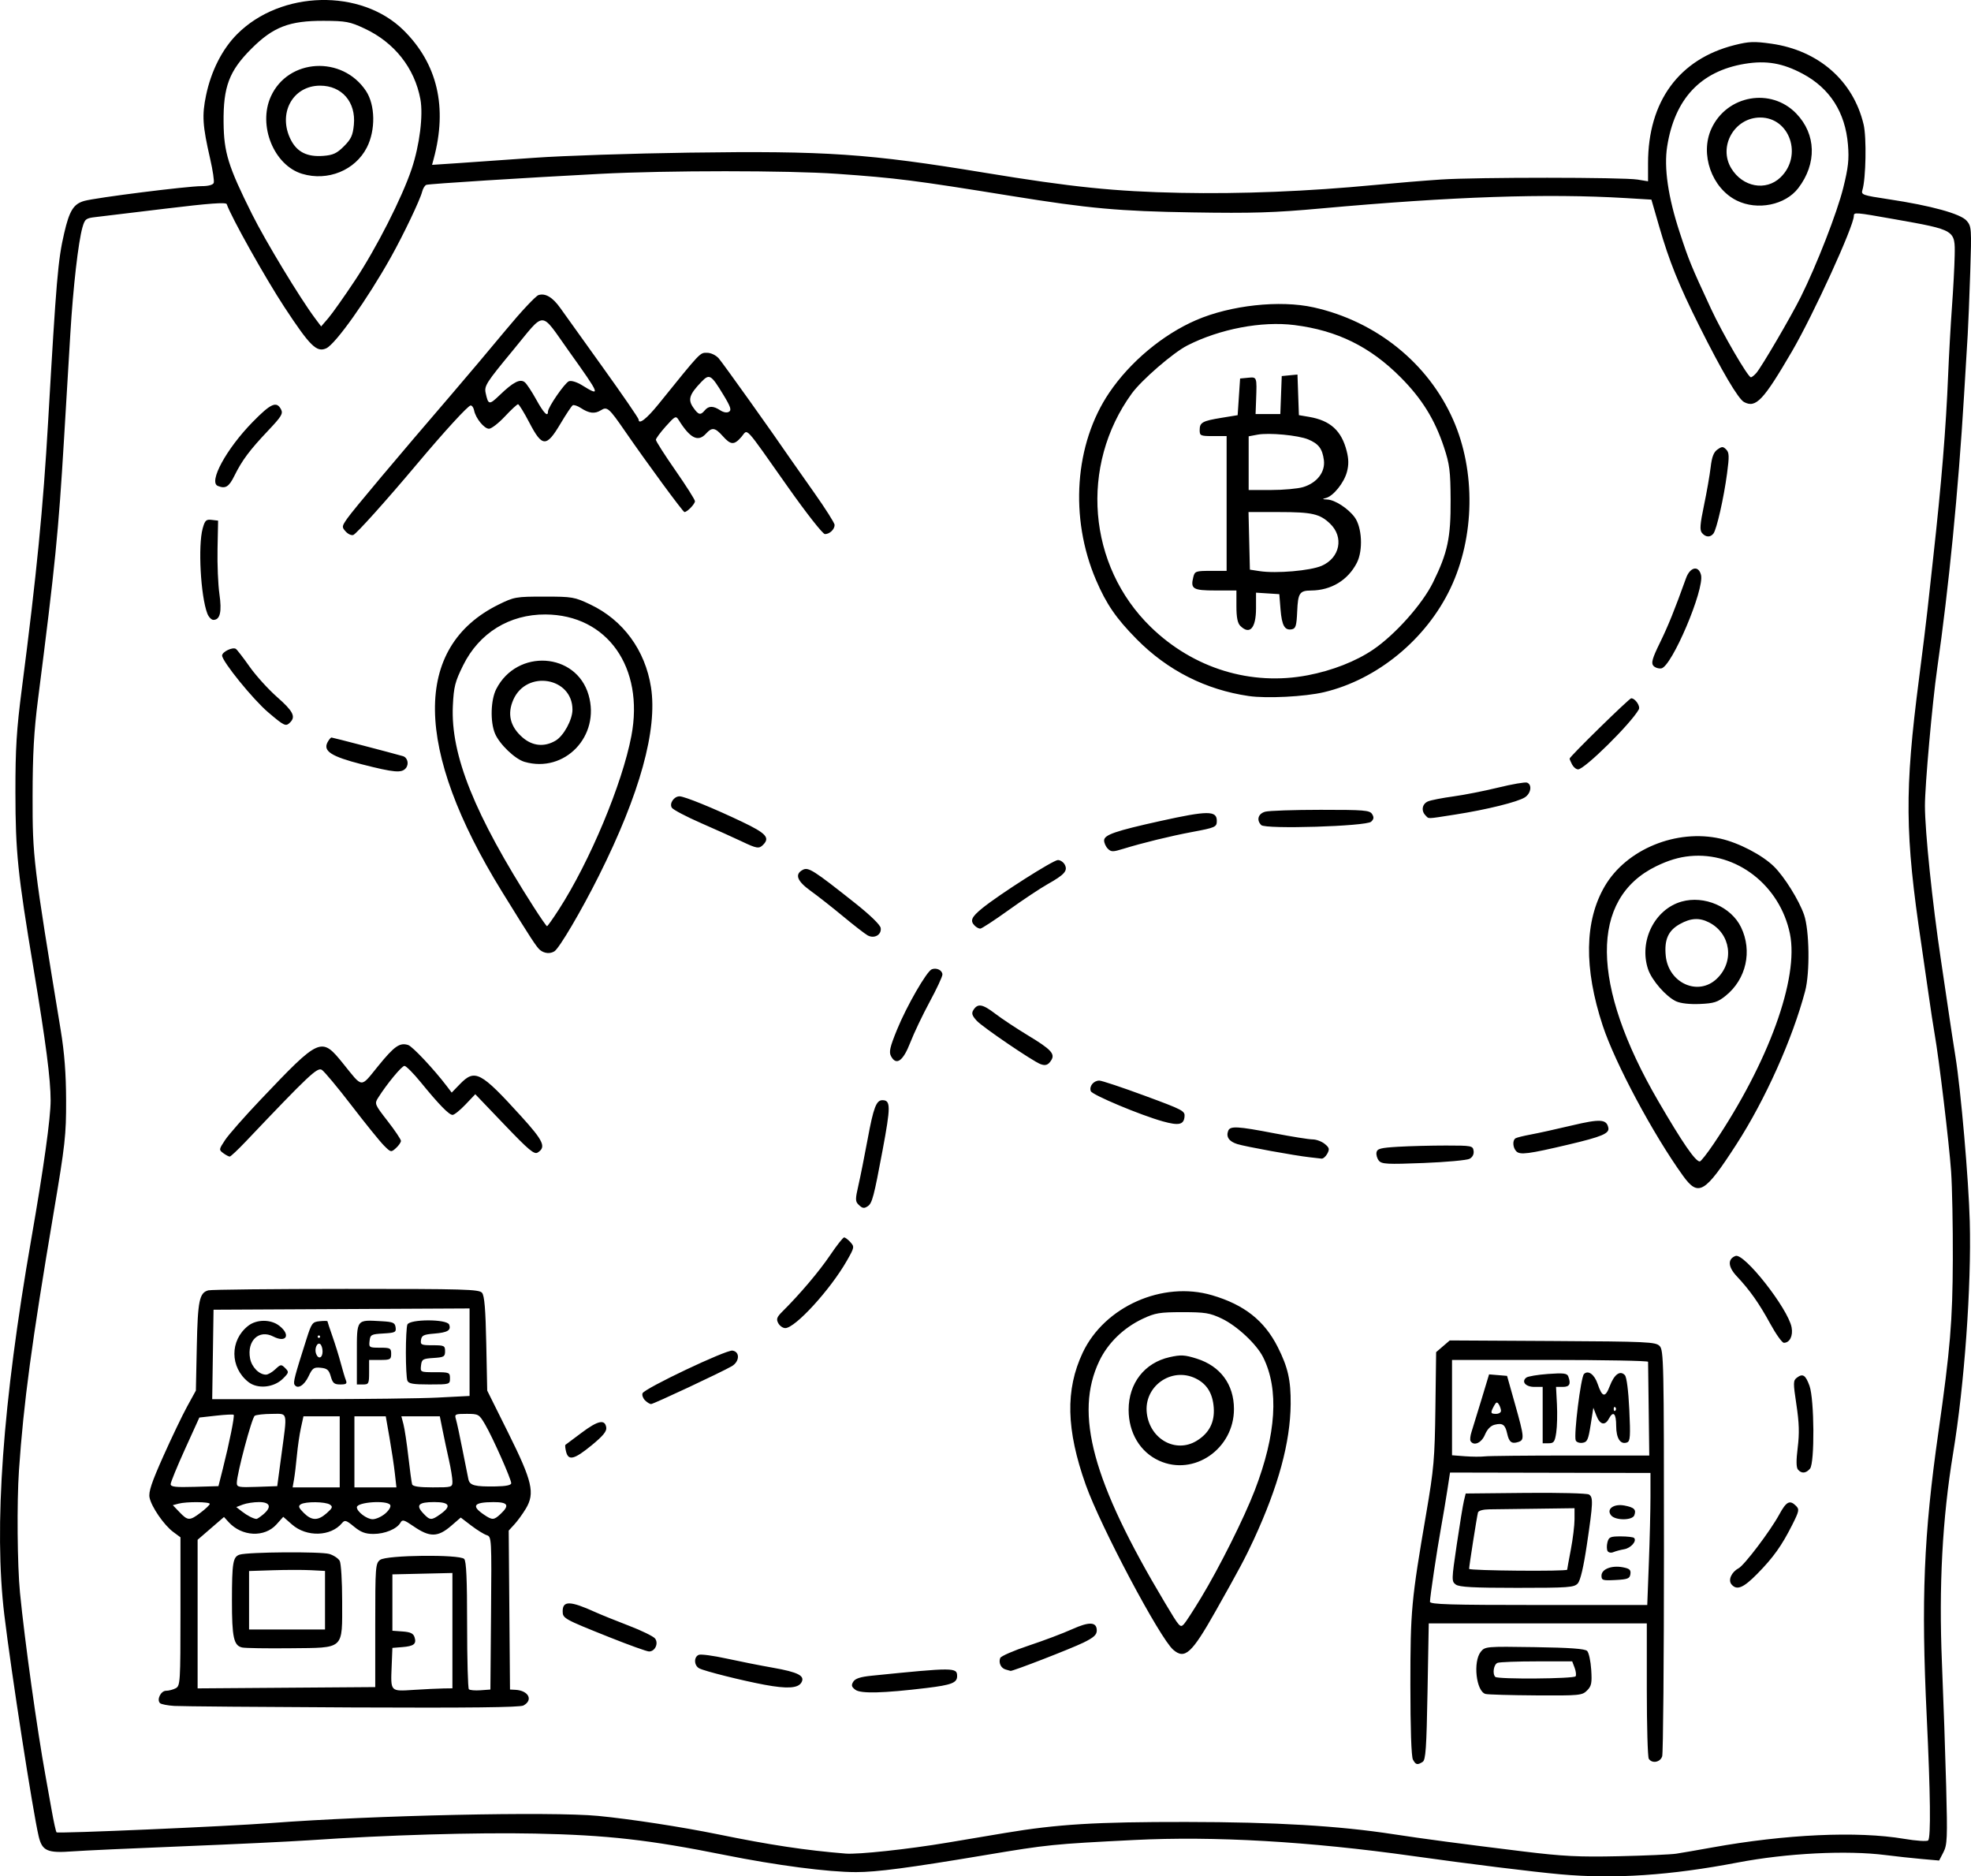
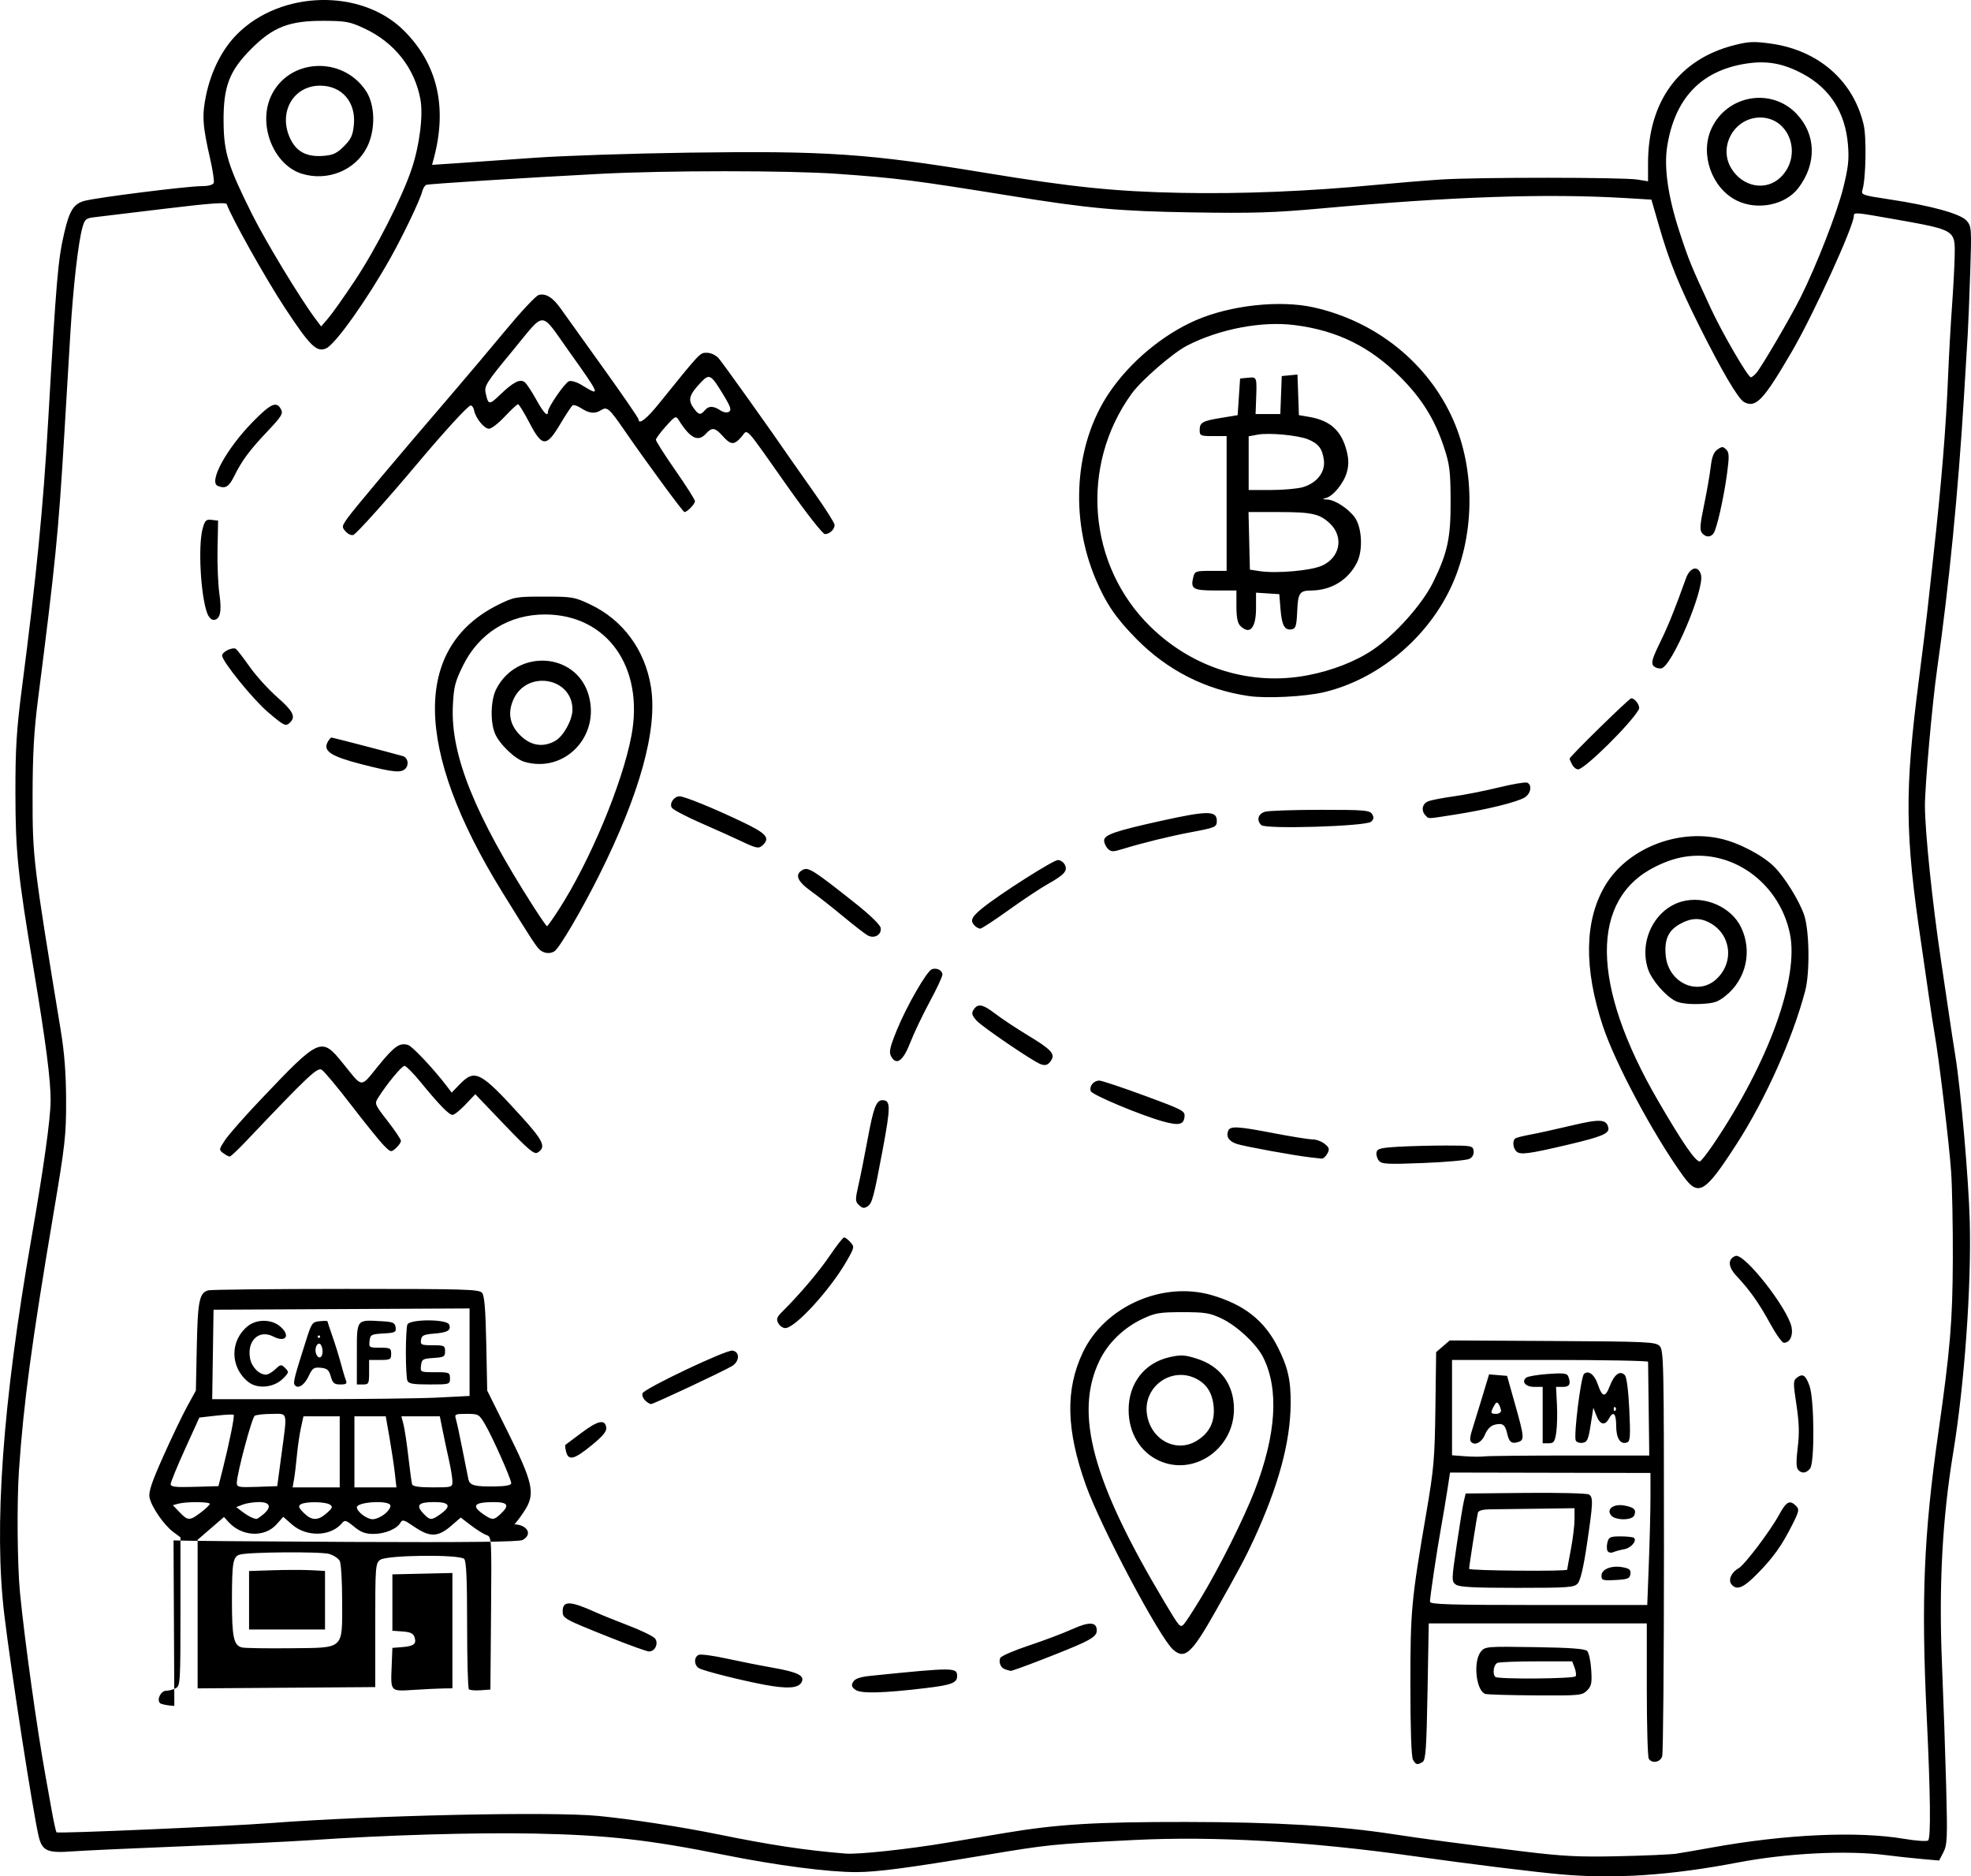
<svg xmlns="http://www.w3.org/2000/svg" xmlns:ns1="http://sodipodi.sourceforge.net/DTD/sodipodi-0.dtd" xmlns:ns2="http://www.inkscape.org/namespaces/inkscape" version="1.1" id="svg1" width="804.482" height="765.692" viewBox="0 0 804.482 765.692" ns1:docname="featured.png">
  <defs id="defs1" />
  <ns1:namedview id="namedview1" pagecolor="#ffffff" bordercolor="#000000" borderopacity="0.25" ns2:showpageshadow="2" ns2:pageopacity="0.0" ns2:pagecheckerboard="0" ns2:deskcolor="#d1d1d1">
    <ns2:page x="0" y="0" width="804.482" height="765.692" id="page2" margin="0" bleed="0" />
  </ns1:namedview>
  <g ns2:groupmode="layer" ns2:label="Image" id="g1" transform="translate(-1115.985,-975.265)">
-     <path style="fill:#000000" d="m 1753.07,1740.139 c -11.291,-1.009 -37.457,-4.247 -60.273,-7.459 -42.465,-5.978 -81.225,-8.208 -113.965,-6.558 -33.262,1.677 -34.991,1.852 -60.688,6.152 -31.385,5.253 -44.281,6.95 -52.784,6.949 -11.39,0 -32.533,-2.765 -53.723,-7.021 -30.686,-6.163 -47.889,-8.102 -77.196,-8.702 -24.236,-0.496 -60.797,0.586 -92.296,2.733 -7.7,0.525 -30.875,1.63 -51.5,2.456 -20.625,0.826 -40.898,1.757 -45.05,2.07 -10.315,0.776 -12.431,-0.174 -13.846,-6.215 -2.39,-10.203 -11.201,-67.028 -14.004,-90.319 -4.316,-35.853 -0.701,-86.24 10.997,-153.306 5.086,-29.159 7.904,-49.331 7.904,-56.58 0,-8.719 -1.928,-23.578 -7.006,-53.997 -6.427,-38.504 -7.339,-47.368 -7.363,-71.617 -0.018,-18.08 0.451,-25.653 2.631,-42.5 6.021,-46.527 8.677,-73.516 10.724,-109 3.361,-58.239 4.009,-65.843 6.546,-76.79 2.14,-9.234 3.836,-11.953 8.224,-13.184 4.771,-1.337 42.028,-6.027 47.885,-6.027 2.727,0 4.615,-0.503 4.926,-1.312 0.277,-0.722 -0.368,-5.109 -1.433,-9.75 -3.13,-13.636 -3.401,-17.778 -1.702,-25.955 2.072,-9.975 6.631,-18.949 12.717,-25.035 17.879,-17.879 50.584,-18.642 67.882,-1.583 13.856,13.664 18.017,31.43 12.306,52.543 l -0.651,2.408 10.408,-0.688 c 5.724,-0.378 19.858,-1.367 31.408,-2.198 11.55,-0.83 39.9,-1.774 63,-2.097 56.202,-0.786 73.22,0.372 120.938,8.228 35.432,5.833 52.948,7.632 79.607,8.175 24.843,0.506 52.109,-0.596 79.455,-3.213 8.25,-0.789 20.4,-1.792 27,-2.229 14.578,-0.964 74.332,-0.94 80.25,0.032 l 4.25,0.698 v -7.375 c 0,-25.237 12.669,-42.524 35.339,-48.218 5.869,-1.474 7.984,-1.554 14.962,-0.568 19.292,2.728 33.484,15.156 37.69,33.006 1.242,5.272 0.933,22.104 -0.49,26.704 -0.603,1.949 0.03,2.173 10.718,3.779 17.285,2.598 29.341,5.918 31.81,8.757 1.994,2.294 2.054,3.141 1.478,20.891 -0.33,10.175 -0.792,21.65 -1.027,25.5 -0.234,3.85 -0.913,15.1 -1.509,25 -2.346,38.993 -6.2,78.149 -10.974,111.5 -1.976,13.801 -4.996,47.667 -4.984,55.882 0.015,10.462 3.029,39.543 6.488,62.618 1.402,9.35 2.98,19.993 3.506,23.652 0.527,3.658 1.632,10.858 2.456,16 2.241,13.985 5.398,50.337 5.849,67.348 0.702,26.495 -2.169,66.477 -6.786,94.5 -4.412,26.778 -5.876,54.241 -4.569,85.698 0.613,14.741 1.39,37.381 1.728,50.312 0.553,21.165 0.441,23.847 -1.131,26.887 l -1.746,3.377 -7.153,-0.633 c -3.934,-0.348 -10.528,-1.065 -14.653,-1.593 -15.835,-2.027 -40.413,-0.791 -60.414,3.04 -27.426,5.252 -50.282,6.781 -72.159,4.826 z m 47.073,-8.433 c 2.2,-0.334 8.725,-1.46 14.5,-2.504 30.114,-5.443 59.434,-6.775 78.487,-3.566 5.01,0.844 9.368,1.134 9.847,0.655 1.144,-1.144 0.939,-18.872 -0.584,-50.566 -2.299,-47.828 -1.223,-74.023 4.764,-116 4.832,-33.875 5.79,-45.339 5.889,-70.5 0.053,-13.475 -0.26,-29.608 -0.695,-35.852 -0.804,-11.529 -4.947,-46.117 -6.726,-56.148 -0.536,-3.025 -1.637,-10.225 -2.447,-16 -0.809,-5.775 -2.144,-15 -2.965,-20.5 -6.731,-45.08 -6.888,-62.753 -0.965,-108.5 1.389,-10.725 2.914,-23.1 3.39,-27.5 0.476,-4.4 1.539,-14.075 2.362,-21.5 3.433,-30.946 5.252,-53.162 6.141,-75 0.325,-7.975 1.024,-20.439 1.554,-27.698 0.53,-7.259 1.03,-16.664 1.11,-20.9 0.201,-10.566 0.329,-10.489 -24.638,-14.921 -16.033,-2.846 -16.525,-2.885 -16.525,-1.317 0,4.146 -16.518,40.305 -25.244,55.261 -11.702,20.056 -14.736,23.262 -19.566,20.677 -2.388,-1.278 -9.099,-12.683 -18.301,-31.102 -8.343,-16.7 -12.228,-26.339 -16.323,-40.5 l -3.181,-11 -10.443,-0.627 c -32.26,-1.938 -70.821,-0.627 -124.443,4.232 -19.209,1.741 -27.862,2.006 -52.5,1.609 -29.995,-0.483 -42.082,-1.583 -74,-6.732 -39.808,-6.422 -46.678,-7.293 -71,-9.01 -19.926,-1.406 -69.558,-1.407 -96.5,0 -31.068,1.62 -69.839,4.071 -71.121,4.496 -0.617,0.204 -1.398,1.475 -1.737,2.824 -0.834,3.324 -7.617,17.532 -12.75,26.709 -9.58,17.128 -22.58,35.445 -26.386,37.179 -3.9,1.777 -6.588,-0.866 -17.029,-16.739 -7.753,-11.787 -21.823,-36.894 -23.587,-42.09 -0.284,-0.836 -7.091,-0.338 -24.891,1.821 -13.475,1.635 -26.398,3.19 -28.719,3.457 -3.86,0.444 -4.308,0.799 -5.275,4.178 -1.704,5.956 -3.809,24.374 -4.938,43.193 -0.577,9.625 -1.737,28.975 -2.579,43 -2.322,38.71 -3.556,51.062 -10.641,106.5 -1.649,12.906 -2.179,22.419 -2.2,39.5 -0.03,24.862 0.232,27.041 11.492,95.5 1.505,9.149 2.153,17.591 2.188,28.5 0.045,14.177 -0.39,18.103 -5.103,46 -8.952,52.996 -12.259,77.568 -14.14,105.082 -0.888,12.993 -0.671,38.804 0.421,49.918 1.941,19.756 6.976,55.846 10.464,75 0.551,3.025 1.67,9.274 2.487,13.888 0.817,4.613 1.705,8.607 1.973,8.875 0.571,0.571 69.309,-2.403 87.57,-3.788 41.647,-3.16 114.403,-4.745 133.5,-2.908 13.09,1.259 34.048,4.477 48.842,7.499 21.465,4.384 35.722,6.536 52.158,7.872 5.132,0.417 25.553,-1.778 41.536,-4.465 6.855,-1.152 17.414,-2.925 23.464,-3.94 21.399,-3.588 36.953,-4.534 74,-4.499 36.423,0.034 62.226,1.557 84.5,4.986 12.009,1.849 28.196,3.997 53,7.032 16.289,1.994 22.711,2.317 39,1.961 10.725,-0.234 21.3,-0.698 23.5,-1.032 z m -107.465,-38.415 c -0.644,-1.203 -1.035,-12.667 -1.035,-30.326 0,-30.566 0.364,-34.507 6.487,-70.24 3.098,-18.078 3.456,-22.195 3.726,-42.842 l 0.299,-22.842 2.779,-2.391 2.779,-2.39 41.93,0.232 c 38.779,0.215 42.064,0.367 43.715,2.022 1.684,1.689 1.785,6.404 1.785,83.5 0,44.94 -0.326,82.722 -0.725,83.96 -0.791,2.454 -4.13,3.064 -5.466,1 -0.445,-0.688 -0.809,-13.4 -0.809,-28.25 v -27 h -44.5 -44.5 l -0.5,27.788 c -0.418,23.233 -0.746,27.943 -2,28.735 -2.165,1.367 -2.804,1.212 -3.965,-0.957 z m 96.304,-80.316 c 0.36,-9.488 0.656,-21.611 0.657,-26.941 v -9.691 l -40.906,-0.084 -40.905,-0.084 -1.118,7.275 c -0.615,4.001 -1.769,10.875 -2.566,15.275 -1.667,9.213 -4.506,28.222 -4.506,30.176 0,1.079 8.216,1.324 44.343,1.324 h 44.343 z m -78.789,8.911 c -1.771,-1.295 -1.759,-1.829 0.37,-16.25 1.211,-8.201 2.528,-16.261 2.927,-17.911 l 0.726,-3 24.463,-0.244 c 13.455,-0.134 25.095,0.16 25.868,0.655 1.772,1.134 1.677,3.366 -0.874,20.534 -1.352,9.097 -2.64,14.572 -3.707,15.75 -1.486,1.643 -3.733,1.806 -24.788,1.806 -17.767,0 -23.58,-0.311 -24.985,-1.339 z m 45.449,-6.073 c 0,-0.227 0.675,-3.939 1.5,-8.25 0.825,-4.311 1.5,-9.863 1.5,-12.338 l 6e-4,-4.5 -15.25,0.206 c -8.388,0.114 -17.177,0.226 -19.532,0.25 -2.543,0.026 -4.421,0.551 -4.626,1.294 -0.435,1.579 -3.642,21.99 -3.614,23 0.021,0.76 40.021,1.098 40.021,0.338 z m 14,2.437 c 0,-2.662 4.106,-4.284 8.677,-3.426 2.774,0.52 3.372,1.05 3.127,2.772 -0.264,1.847 -1.063,2.168 -6.054,2.429 -5.249,0.274 -5.75,0.119 -5.75,-1.775 z m 2.507,-10.014 c -0.382,-0.619 -0.419,-2.224 -0.082,-3.568 0.544,-2.168 1.156,-2.443 5.428,-2.443 2.648,0 5.098,0.284 5.446,0.631 1.24,1.24 -1.291,4.142 -4.02,4.609 -1.528,0.262 -3.52,0.795 -4.427,1.186 -0.907,0.39 -1.962,0.203 -2.344,-0.415 z m 1.451,-14.562 c -2.122,-2.557 0.983,-4.871 5.42,-4.039 3.982,0.747 4.911,1.672 4.018,3.999 -0.813,2.118 -7.689,2.147 -9.438,0.04 z m -16.581,-24.45 h 32.127 l -0.231,-18.75 c -0.127,-10.312 -0.24,-19.087 -0.252,-19.5 -0.012,-0.412 -18.022,-0.75 -40.022,-0.75 h -40 v 19.448 19.448 l 5.25,0.401 c 2.888,0.22 6.544,0.244 8.125,0.052 1.581,-0.192 17.332,-0.348 35.002,-0.348 z m -40.806,-5.885 c -0.301,-0.487 -0.127,-2.174 0.386,-3.75 0.513,-1.576 2.335,-7.503 4.048,-13.172 l 3.116,-10.307 3.672,0.307 3.672,0.307 3.24,11.5 c 3.824,13.571 3.916,14.668 1.304,15.497 -2.684,0.852 -3.732,0.039 -4.509,-3.497 -0.798,-3.636 -1.865,-4.376 -5.123,-3.558 -1.615,0.405 -3.025,1.865 -3.957,4.094 -1.395,3.338 -4.527,4.72 -5.85,2.579 z m 12.414,-12.365 c -0.01,-0.688 -0.41,-1.873 -0.892,-2.635 -0.704,-1.111 -1.096,-0.976 -1.985,0.684 -1.516,2.833 -1.413,3.201 0.892,3.201 1.1,0 1.993,-0.562 1.985,-1.25 z m 17.015,1.75 v -11.5 h -3.393 c -3.564,0 -5.412,-2.125 -3.297,-3.793 0.655,-0.516 4.644,-1.187 8.865,-1.49 6.252,-0.449 7.781,-0.273 8.25,0.948 1.197,3.119 0.58,4.335 -2.199,4.335 h -2.774 l 0.37,7.119 c 0.203,3.916 0.074,9.091 -0.287,11.5 -0.569,3.797 -0.982,4.381 -3.096,4.381 h -2.439 z m 13.487,10.32 c -0.848,-2.222 2.08,-25.787 3.364,-27.071 1.708,-1.708 4.26,0.132 5.582,4.024 1.887,5.552 3.091,5.761 4.962,0.862 1.825,-4.78 4.221,-6.5 6.159,-4.421 0.727,0.78 1.437,6.322 1.804,14.075 0.511,10.805 0.373,12.877 -0.889,13.362 -2.711,1.04 -4.468,-1.624 -4.468,-6.773 0,-5.113 -1.192,-6.256 -3,-2.878 -1.577,2.946 -3.635,2.438 -5.062,-1.25 l -1.258,-3.25 -1.098,7 c -0.956,6.097 -1.387,7.041 -3.345,7.32 -1.236,0.176 -2.474,-0.274 -2.751,-1 z m 16.18,-13.487 c -0.367,-0.367 -0.667,-0.067 -0.667,0.667 0,0.733 0.3,1.033 0.667,0.667 0.367,-0.367 0.367,-0.967 0,-1.333 z m -588.167,121.857 c -2.75,-0.17 -5.382,-0.688 -5.849,-1.149 -1.44,-1.423 0.341,-5.041 2.482,-5.041 1.099,0 2.869,-0.466 3.933,-1.035 1.847,-0.989 1.934,-2.402 1.934,-31.312 v -30.277 l -2.944,-2.177 c -3.78,-2.795 -8.918,-10.258 -9.678,-14.06 -0.454,-2.272 0.837,-6.153 5.592,-16.797 3.401,-7.613 7.788,-16.768 9.75,-20.343 l 3.568,-6.5 0.376,-18 c 0.391,-18.724 1.048,-21.919 4.71,-22.902 1.169,-0.314 26.483,-0.577 56.254,-0.584 48.553,-0.012 54.265,0.152 55.464,1.597 0.98,1.181 1.44,6.72 1.723,20.75 l 0.386,19.14 8.538,17.158 c 9.905,19.905 11.017,24.683 7.224,31.028 -1.254,2.098 -3.34,4.97 -4.635,6.383 l -2.355,2.569 0.264,32.431 0.264,32.431 2.162,0.109 c 5.415,0.274 7.437,4.197 3.303,6.41 -1.427,0.764 -22.27,0.999 -69.75,0.785 -37.243,-0.167 -69.965,-0.444 -72.715,-0.614 z m 109.75,-7.137 3.75,-0.053 v -23.531 -23.531 l -12.25,0.281 -12.25,0.281 v 11.5 11.5 l 4.2,0.305 c 3.198,0.232 4.355,0.793 4.849,2.351 0.869,2.737 -0.274,3.649 -5.049,4.027 l -4,0.317 -0.297,7.407 c -0.425,10.591 -0.656,10.342 9.046,9.725 4.538,-0.289 9.939,-0.549 12.001,-0.578 z m 19.514,-30.731 c 0.259,-30.59 0.226,-31.19 -1.77,-31.824 -1.119,-0.355 -3.961,-2.116 -6.315,-3.913 l -4.281,-3.268 -3.865,3.341 c -5.492,4.748 -8.778,4.79 -15.441,0.197 -3.839,-2.646 -4.524,-2.833 -5.3,-1.447 -1.423,2.543 -6.337,4.591 -11.014,4.591 -3.321,0 -5.16,-0.691 -7.941,-2.983 -3.206,-2.643 -3.766,-2.806 -4.905,-1.434 -4.568,5.505 -14.47,5.786 -20.399,0.58 l -3.579,-3.142 -2.759,3.088 c -4.869,5.449 -14.174,4.991 -19.563,-0.963 l -1.864,-2.06 -5.384,4.648 -5.384,4.648 v 30.322 30.322 l 36.25,-0.263 36.25,-0.263 v -25.201 c 0,-24.029 0.093,-25.272 2,-26.718 2.597,-1.97 32.38,-2.3 34.3,-0.381 0.871,0.871 1.2,8.23 1.2,26.833 0,14.098 0.321,25.954 0.714,26.347 0.393,0.393 2.53,0.58 4.75,0.417 l 4.036,-0.297 z m -101.568,14.02 c -3.458,-0.743 -4.197,-4.131 -4.182,-19.157 0.015,-15.533 0.409,-17.867 3.163,-18.741 3.405,-1.081 33.175,-1.3 36.581,-0.27 1.792,0.542 3.704,1.82 4.25,2.84 0.546,1.02 0.992,8.359 0.992,16.309 0,20.168 1.189,19.081 -21.145,19.324 -9.545,0.104 -18.392,-0.034 -19.659,-0.306 z m 33.804,-19.292 v -11.95 l -5.75,-0.3 c -3.163,-0.165 -10.137,-0.158 -15.5,0.016 l -9.75,0.317 v 11.934 11.934 h 15.5 15.5 z m -50.697,-35.8 c 1.994,-1.512 3.641,-3.087 3.661,-3.5 0.044,-0.9 -9.51,-0.978 -12.774,-0.104 l -2.31,0.619 2.747,2.868 c 3.396,3.545 4.146,3.555 8.676,0.118 z m 25.448,0.806 c 3.606,-3.008 2.923,-5.056 -1.685,-5.056 -2.164,0 -5.14,0.458 -6.612,1.018 l -2.677,1.018 2.362,1.833 c 2.14,1.661 4.544,2.899 5.862,3.019 0.275,0.025 1.512,-0.799 2.75,-1.831 z m 25.944,-0.538 c 2.37,-2.097 2.573,-2.638 1.306,-3.485 -1.853,-1.239 -9.998,-1.32 -11.896,-0.119 -1.125,0.713 -0.892,1.388 1.204,3.485 3.257,3.257 5.801,3.289 9.386,0.119 z m 23.91,0.146 c 1.565,-1.347 2.411,-2.829 1.997,-3.5 -1.257,-2.034 -13.601,-1.17 -13.601,0.953 0,1.795 4.076,4.883 6.444,4.883 1.344,0 3.667,-1.051 5.16,-2.336 z m 22.491,0.268 c 4.641,-3.305 3.804,-4.932 -2.537,-4.932 -6.402,0 -7.62,1.241 -4.489,4.574 2.774,2.953 3.341,2.982 7.026,0.358 z m 24.59,-0.106 c 3.776,-3.548 2.995,-4.828 -2.936,-4.81 -8.107,0.024 -9.198,1.536 -3.75,5.199 3.299,2.218 3.951,2.18 6.686,-0.389 z m -113.415,-18.326 c 2.679,-10.591 4.904,-21.659 4.446,-22.117 -0.224,-0.224 -3.467,-0.065 -7.207,0.355 l -6.799,0.762 -5.855,12.893 c -3.22,7.091 -5.855,13.52 -5.855,14.286 0,1.115 1.945,1.336 9.75,1.107 l 9.75,-0.286 z m 23.904,-5.5 c 2.481,-18.522 2.832,-17.003 -3.924,-16.985 -3.163,0.01 -6.285,0.356 -6.939,0.772 -1.176,0.748 -7.311,23.74 -7.311,27.4 0,1.729 0.718,1.869 8.25,1.603 l 8.25,-0.29 z m 23.826,-1.5 v -14.5 h -7.4 -7.4 l -1.039,4.75 c -0.571,2.612 -1.309,7.675 -1.64,11.25 -0.331,3.575 -0.858,7.963 -1.172,9.75 l -0.571,3.25 h 9.611 9.611 z m 22.5,8.75 c -0.354,-3.163 -1.333,-9.688 -2.176,-14.5 l -1.532,-8.75 h -6.396 -6.396 v 14.5 14.5 h 8.572 8.572 z m 23.5,3.312 c 0,-1.341 -0.639,-5.278 -1.42,-8.75 -0.781,-3.472 -1.938,-8.9 -2.571,-12.062 l -1.151,-5.75 h -7.848 -7.848 l 0.855,3.25 c 0.47,1.788 1.369,7.75 1.996,13.25 0.628,5.5 1.317,10.562 1.533,11.25 0.271,0.864 2.873,1.25 8.423,1.25 7.846,0 8.031,-0.056 8.031,-2.438 z m 23.998,0.733 c 0,-1.676 -7.55,-18.674 -10.641,-23.948 -2.469,-4.213 -2.701,-4.346 -7.569,-4.346 -4.743,0 -4.984,0.125 -4.34,2.25 0.375,1.238 1.561,6.75 2.636,12.25 1.075,5.5 2.171,10.981 2.436,12.181 0.563,2.547 2.582,3.073 11.227,2.926 4.148,-0.071 6.249,-0.511 6.25,-1.312 z m -29.748,-34.953 12.75,-0.65 v -17.855 -17.855 l -52.25,0.259 -52.25,0.259 -0.273,18.25 -0.273,18.25 h 39.773 c 21.875,0 45.51,-0.297 52.523,-0.654 z m -77.52,-6.332 c -7.579,-5.981 -7.634,-17.006 -0.115,-22.921 3.48,-2.737 9.282,-2.744 12.75,-0.016 4.752,3.738 2.838,7.118 -2.474,4.371 -5.836,-3.018 -10.836,1.705 -9.476,8.951 0.661,3.523 3.691,6.605 6.494,6.605 0.805,0 2.514,-0.987 3.798,-2.194 2.198,-2.065 2.435,-2.094 4.035,-0.493 1.6,1.6 1.547,1.853 -0.903,4.303 -3.697,3.697 -10.356,4.355 -14.108,1.393 z m 18.829,1.087 c -0.604,-0.978 0.035,-3.421 4.866,-18.596 2.093,-6.575 2.421,-7.019 5.401,-7.313 1.745,-0.172 3.173,-0.157 3.173,0.035 0,0.191 0.911,2.939 2.024,6.106 1.113,3.167 2.646,8.102 3.407,10.965 0.76,2.864 1.698,5.994 2.083,6.957 0.572,1.43 0.159,1.75 -2.262,1.75 -2.486,0 -3.111,-0.523 -3.889,-3.25 -0.764,-2.681 -1.484,-3.304 -4.108,-3.561 -2.823,-0.276 -3.384,0.117 -4.97,3.487 -1.767,3.752 -4.508,5.39 -5.725,3.42 z m 11.441,-13.537 c 0,-1.343 -0.453,-2.721 -1.007,-3.063 -1.266,-0.782 -2.4,2.002 -1.631,4.004 0.908,2.366 2.638,1.749 2.638,-0.941 z m -1,-6.059 c 0,-0.275 -0.225,-0.5 -0.5,-0.5 -0.275,0 -0.5,0.225 -0.5,0.5 0,0.275 0.225,0.5 0.5,0.5 0.275,0 0.5,-0.225 0.5,-0.5 z m 15,7.019 c 0,-14.32 -0.305,-13.916 10.053,-13.328 4.732,0.269 5.487,0.597 5.759,2.505 0.284,1.994 -0.176,2.224 -5,2.5 -4.964,0.284 -5.333,0.485 -5.629,3.054 -0.304,2.645 -0.142,2.75 4.25,2.75 4.204,0 4.566,0.198 4.566,2.5 0,2.296 -0.367,2.5 -4.5,2.5 h -4.5 v 5 c 0,4.667 -0.167,5 -2.5,5 h -2.5 z m 20.607,10.899 c -0.334,-0.87 -0.607,-6.008 -0.607,-11.418 0,-5.41 0.273,-10.548 0.607,-11.418 0.884,-2.303 16.174,-2.316 17.057,-0.015 0.896,2.336 -0.615,3.24 -6.164,3.687 -4.215,0.339 -5.05,0.744 -5.319,2.574 -0.292,1.986 0.115,2.172 4.75,2.172 4.71,0 5.069,0.173 5.069,2.445 0,2.208 -0.462,2.475 -4.75,2.75 -4.35,0.279 -4.777,0.536 -5.066,3.055 -0.314,2.733 -0.278,2.75 5.75,2.75 5.804,0 6.066,0.108 6.066,2.5 0,2.468 -0.107,2.5 -8.393,2.5 -6.731,0 -8.513,-0.313 -9,-1.582 z m 440.086,127.882 c -3.842,-0.996 -5.211,-13.203 -1.935,-17.25 1.716,-2.119 2.248,-2.164 21.952,-1.861 14.491,0.223 20.547,0.664 21.445,1.563 0.688,0.689 1.433,4.127 1.657,7.641 0.349,5.486 0.109,6.685 -1.703,8.497 -2.005,2.005 -3.037,2.104 -20.86,1.994 -10.312,-0.064 -19.563,-0.327 -20.557,-0.584 z m 36.755,-7.216 c 0.311,-0.504 0.124,-2.079 -0.416,-3.5 l -0.982,-2.584 h -14.443 c -7.944,0 -15.155,0.273 -16.025,0.607 -1.573,0.604 -2.188,4.453 -0.915,5.726 1.026,1.026 32.139,0.79 32.782,-0.249 z m -293.948,5.522 c -1.605,-1.195 -1.782,-1.846 -0.893,-3.298 0.798,-1.305 2.887,-1.989 7.5,-2.455 33.715,-3.411 34.893,-3.405 34.893,0.179 0,2.712 -2.315,3.607 -12.5,4.835 -17.652,2.128 -26.822,2.362 -29,0.74 z m -37,-2.041 c -9.258,-1.72 -24.553,-5.559 -26.75,-6.715 -2.183,-1.148 -2.289,-4.706 -0.166,-5.521 0.871,-0.334 5.934,0.345 11.25,1.509 5.316,1.164 13.799,2.843 18.851,3.731 10.528,1.85 13.401,3.352 11.714,6.122 -1.399,2.297 -5.836,2.557 -14.899,0.874 z m 98.335,-6.238 c -1.941,-0.514 -3,-2.735 -2.243,-4.706 0.291,-0.758 5.518,-3.034 11.616,-5.057 6.098,-2.023 14.021,-5.009 17.608,-6.635 7.128,-3.232 10.184,-3.089 10.184,0.476 0,1.757 -1.235,2.875 -5.456,4.942 -5.053,2.474 -29.102,11.799 -29.755,11.537 -0.159,-0.064 -1.038,-0.314 -1.954,-0.557 z m 68.359,-8.077 c -5.47,-4.721 -29.642,-50.282 -35.679,-67.25 -8.014,-22.525 -8.393,-38.831 -1.253,-53.972 8.881,-18.833 32.613,-29.363 52.806,-23.432 13.13,3.857 21.346,10.34 26.803,21.15 4.156,8.233 5.356,13.534 5.265,23.254 -0.147,15.677 -4.998,33.503 -15.037,55.251 -3.415,7.399 -5.98,12.21 -15.596,29.249 -9.765,17.304 -12.562,19.848 -17.31,15.75 z m 11.259,-21.031 c 7.561,-12.483 17.657,-32.651 22.025,-43.997 8.802,-22.86 9.963,-41.228 3.434,-54.313 -2.669,-5.35 -10.686,-12.838 -16.913,-15.796 -4.846,-2.302 -6.749,-2.613 -16,-2.613 -9.28,0 -11.159,0.309 -16.175,2.66 -7.864,3.687 -14.284,9.92 -17.797,17.28 -10.277,21.533 -2.768,49.207 26.742,98.559 6.104,10.209 6.271,10.397 7.809,8.8 0.689,-0.715 3.781,-5.477 6.873,-10.581 z m -16.995,-56.099 c -7.755,-3.522 -12.459,-11.366 -12.459,-20.773 0,-10.85 6.502,-19.198 16.737,-21.488 4.606,-1.031 6.143,-0.947 11.053,0.6 9.672,3.049 15.188,10.504 15.204,20.547 0.026,16.262 -16.326,27.568 -30.536,21.114 z m 15.3,-8.115 c 5.123,-3.124 7.42,-7.59 6.979,-13.575 -0.429,-5.83 -2.815,-9.671 -7.389,-11.897 -9.938,-4.835 -21.296,3.323 -19.911,14.302 1.333,10.565 11.84,16.341 20.321,11.17 z m -239.813,80.09 c -18.482,-7.385 -18.946,-7.644 -18.946,-10.563 0,-4.344 3.078,-4.264 13.253,0.344 2.336,1.058 8.522,3.56 13.747,5.56 5.225,2 10.045,4.357 10.711,5.238 1.528,2.022 -0.043,5.345 -2.496,5.281 -0.943,-0.025 -8.264,-2.662 -16.268,-5.86 z m 458.107,-21.532 c -1.443,-1.739 -0.01,-4.982 2.889,-6.533 2.395,-1.282 12.961,-15.245 16.612,-21.954 2.912,-5.35 4.311,-6.068 6.859,-3.52 1.409,1.409 1.261,2.144 -1.562,7.75 -4.295,8.529 -7.717,13.319 -14.282,19.989 -5.69,5.781 -8.362,6.865 -10.518,4.267 z m 27.138,-46.834 c -0.722,-0.871 -0.753,-3.692 -0.098,-8.968 0.721,-5.807 0.593,-10.101 -0.523,-17.48 -1.361,-9.006 -1.346,-9.882 0.185,-11.046 2.41,-1.83 3.565,-1.082 5.157,3.34 1.976,5.489 2.141,31.444 0.215,33.767 -1.64,1.979 -3.494,2.124 -4.937,0.386 z m -502.792,-7.276 c -0.352,-1.401 -0.473,-2.668 -0.269,-2.817 0.204,-0.149 3.221,-2.403 6.706,-5.01 6.622,-4.954 9.46,-5.53 9.963,-2.021 0.219,1.525 -1.39,3.468 -5.996,7.24 -7.06,5.782 -9.457,6.383 -10.404,2.609 z m 32.215,-20.982 c -0.841,-0.841 -1.298,-2.132 -1.014,-2.87 0.754,-1.966 34.09,-17.786 36.696,-17.415 3.136,0.446 2.948,4.51 -0.296,6.386 -4.222,2.442 -31.934,15.428 -32.925,15.428 -0.513,0 -1.62,-0.688 -2.461,-1.529 z m 459.29,-31.221 c -4.6,-8.415 -8.343,-13.723 -13.677,-19.395 -3.61,-3.838 -3.812,-7.032 -0.525,-8.294 3.517,-1.35 21.467,21.488 22.902,29.138 0.651,3.47 -0.766,6.3 -3.156,6.3 -0.719,0 -3.214,-3.487 -5.544,-7.75 z m -404.907,-0.257 c -0.889,-1.661 -0.598,-2.479 1.69,-4.75 7.142,-7.088 15.025,-16.392 19.481,-22.993 2.692,-3.987 5.26,-7.25 5.708,-7.25 0.448,0 1.607,0.875 2.575,1.945 1.691,1.869 1.633,2.166 -1.482,7.611 -6.757,11.81 -21.063,27.445 -25.113,27.445 -0.982,0 -2.268,-0.903 -2.859,-2.007 z m 32.697,-48.443 c -1.264,-1.264 -1.265,-2.246 -0.01,-7.686 0.792,-3.43 2.515,-12.043 3.829,-19.139 2.349,-12.697 3.502,-15.725 5.986,-15.725 3.421,0 3.428,2.547 0.055,20.552 -3.525,18.817 -4.228,21.481 -5.982,22.682 -1.554,1.065 -2.254,0.941 -3.879,-0.684 z m 336.555,-11.748 c -12.112,-16.794 -27.703,-45.951 -32.736,-61.219 -7.739,-23.479 -7.452,-42.771 0.846,-56.932 8.834,-15.074 29.233,-23.445 47.23,-19.381 7.491,1.692 17.075,6.692 21.852,11.402 4.235,4.175 10.188,13.727 12.241,19.64 2.196,6.326 2.441,23.654 0.442,31.187 -5.209,19.623 -16.264,44.267 -28.037,62.5 -12.943,20.046 -15.524,21.558 -21.838,12.803 z m 12.579,-13.053 c 22.388,-33.201 34.84,-67.526 31.087,-85.687 -4.082,-19.747 -21.827,-33.508 -40.835,-31.667 -4.526,0.438 -8.825,1.733 -13.775,4.149 -27.109,13.228 -26.783,48.313 0.892,95.862 9.882,16.978 15.124,24.593 16.928,24.593 0.448,0 3.014,-3.263 5.703,-7.25 z m -15.328,-58.084 c -4.11,-1.867 -9.997,-8.611 -11.505,-13.181 -3.768,-11.416 2.712,-24.423 13.717,-27.533 9.259,-2.617 20.203,2.109 24.251,10.471 4.697,9.704 2.116,21.217 -6.269,27.958 -3.26,2.62 -4.768,3.102 -10.5,3.353 -4.123,0.181 -7.846,-0.23 -9.694,-1.069 z m 16.588,-9.25 c 7.274,-6.969 5.721,-18.36 -3.127,-22.935 -3.965,-2.05 -7.528,-1.851 -12.017,0.671 -4.705,2.644 -6.345,6.337 -5.717,12.871 1.077,11.203 13.25,16.685 20.86,9.393 z m -137.927,74.279 c -0.73,-0.879 -1.173,-2.408 -0.985,-3.397 0.288,-1.514 1.686,-1.877 8.832,-2.298 4.67,-0.275 13.44,-0.5 19.49,-0.5 10.545,0 11.013,0.09 11.311,2.182 0.195,1.369 -0.422,2.574 -1.655,3.234 -1.081,0.579 -9.548,1.35 -18.816,1.714 -14.749,0.58 -17.016,0.463 -18.178,-0.936 z m -28.162,-1.397 c -6.071,-0.662 -26.364,-4.354 -29.662,-5.396 -3.356,-1.06 -4.644,-2.942 -3.7,-5.402 0.787,-2.052 3.766,-1.893 18.819,1.006 7.127,1.372 14.164,2.494 15.639,2.494 1.475,0 3.691,0.818 4.926,1.817 1.91,1.547 2.07,2.141 1.076,4 -0.643,1.201 -1.715,2.111 -2.383,2.023 -0.668,-0.088 -2.79,-0.332 -4.715,-0.542 z m -443.516,-1.686 c -1.842,-1.347 -1.82,-1.506 0.737,-5.37 1.45,-2.19 7.929,-9.553 14.4,-16.362 24.416,-25.692 24.849,-25.881 33.83,-14.754 8.118,10.058 6.888,9.977 14.239,0.938 6.621,-8.141 8.809,-9.675 12.25,-8.583 1.754,0.557 10.518,9.879 15.716,16.718 l 2.051,2.699 3.343,-3.449 c 6.129,-6.324 8.453,-5.109 24.947,13.042 9.204,10.129 10.357,12.643 6.812,14.864 -1.418,0.888 -3.611,-0.947 -13.581,-11.367 l -11.89,-12.427 -4.014,4.22 c -2.208,2.321 -4.571,4.22 -5.252,4.22 -1.462,0 -5.527,-4.166 -13.01,-13.336 -2.991,-3.665 -5.974,-6.664 -6.628,-6.664 -1.109,0 -7.15,7.306 -10.748,13 -1.536,2.43 -1.428,2.695 3.86,9.5 2.992,3.85 5.443,7.493 5.448,8.095 0,0.602 -0.91,1.926 -2.032,2.941 -1.997,1.807 -2.101,1.784 -4.964,-1.095 -1.608,-1.617 -7.553,-8.968 -13.21,-16.334 -5.657,-7.366 -11.098,-13.891 -12.091,-14.5 -1.832,-1.124 -5.231,2.078 -31.037,29.244 -3.212,3.382 -6.164,6.149 -6.559,6.149 -0.395,0 -1.572,-0.625 -2.616,-1.388 z m 527.766,-0.745 c -1.465,-1.485 -1.65,-4.502 -0.327,-5.319 0.507,-0.314 3.32,-1.012 6.25,-1.551 2.93,-0.539 10.433,-2.193 16.672,-3.674 11.692,-2.775 14.261,-2.609 14.965,0.967 0.452,2.294 -2.69,3.613 -16.222,6.808 -16.358,3.862 -19.818,4.311 -21.338,2.77 z m -144.25,-12.216 c -9.111,-2.531 -28.842,-10.797 -29.429,-12.328 -0.763,-1.988 1.113,-4.323 3.472,-4.323 0.989,0 9.283,2.763 18.431,6.139 16.036,5.919 16.622,6.233 16.33,8.75 -0.363,3.13 -2.407,3.539 -8.803,1.762 z m -50,-23.386 c -3.198,-1.211 -23.629,-15.107 -25.966,-17.66 -1.947,-2.127 -2.24,-3.054 -1.393,-4.4 1.766,-2.804 3.716,-2.477 8.918,1.497 2.718,2.076 8.741,6.068 13.386,8.871 9.38,5.66 11.12,7.517 9.479,10.118 -1.243,1.97 -2.344,2.362 -4.423,1.575 z m -60.978,-3.224 c -0.909,-1.699 -0.462,-3.677 2.446,-10.811 3.921,-9.617 12.127,-23.862 14.206,-24.66 1.964,-0.753 4.325,0.427 4.325,2.162 0,0.836 -2.34,5.847 -5.2,11.136 -2.86,5.29 -6.423,12.77 -7.919,16.624 -2.944,7.587 -5.719,9.546 -7.859,5.548 z m -143.206,-43.292 c -1.433,-1.144 -3.685,-4.59 -15.557,-23.812 -36.03,-58.335 -36.517,-99.898 -1.374,-117.203 6.301,-3.103 7.06,-3.235 18.592,-3.235 11.44,0 12.349,0.154 18.746,3.185 13.441,6.367 22.462,18.652 24.832,33.815 2.704,17.303 -4.525,43.451 -21.262,76.897 -7.162,14.312 -16.123,29.542 -18.146,30.837 -1.729,1.108 -4.081,0.912 -5.831,-0.485 z m 7.584,-16.5 c 12.666,-19.608 25.929,-51.319 29.648,-70.884 5.32,-27.988 -9.841,-49.434 -35.049,-49.579 -14.728,-0.085 -27.091,7.549 -33.619,20.757 -3.308,6.693 -3.826,8.729 -4.197,16.496 -0.958,20.036 8.837,44.403 33.046,82.21 2.729,4.263 5.153,7.75 5.386,7.75 0.233,0 2.386,-3.038 4.784,-6.75 z m -13.981,-60.325 c -3.878,-1.126 -10.227,-7.221 -12.039,-11.557 -2.009,-4.808 -1.752,-13.722 0.522,-18.157 8.489,-16.554 32.609,-15.018 37.672,2.399 4.885,16.803 -9.745,32.081 -26.155,27.316 z m 12.698,-8.653 c 3.302,-1.95 6.883,-8.526 6.883,-12.637 0,-13.206 -18.694,-16.363 -24.129,-4.075 -2.561,5.79 -1.323,10.959 3.678,15.349 4.1,3.599 8.957,4.087 13.568,1.363 z m 127.357,79.466 c -1.086,-0.601 -5.574,-4.077 -9.974,-7.725 -4.4,-3.648 -10.363,-8.332 -13.25,-10.408 -5.594,-4.023 -6.641,-6.79 -3.253,-8.604 2.287,-1.224 4.359,0.092 21.34,13.557 6.216,4.929 10.284,8.883 10.473,10.182 0.407,2.784 -2.634,4.493 -5.337,2.998 z m 43.726,-3.938 c -2.02,-2.02 -1.377,-3.522 3.05,-7.125 6.945,-5.653 28.962,-19.675 30.893,-19.675 0.983,0 2.235,0.838 2.783,1.862 1.33,2.485 -0.069,4.091 -6.926,7.946 -3.025,1.701 -10.225,6.486 -16,10.634 -5.775,4.148 -10.973,7.545 -11.55,7.55 -0.578,0 -1.59,-0.532 -2.25,-1.192 z m 54.318,-31.425 c -0.835,-0.835 -1.518,-2.35 -1.518,-3.366 0,-2.293 4.534,-3.859 23,-7.945 19.3,-4.27 23,-4.28 23,-0.064 0,2.528 -0.53,2.766 -10.161,4.569 -8.759,1.639 -20.106,4.415 -28.071,6.868 -4.19,1.29 -4.906,1.283 -6.25,-0.061 z m -149.518,-3.016 c -3.025,-1.442 -10.45,-4.783 -16.5,-7.425 -6.05,-2.642 -11.424,-5.471 -11.942,-6.285 -1.104,-1.736 0.869,-4.649 3.148,-4.649 2.012,0 13.849,4.82 25.544,10.402 9.821,4.687 11.46,6.489 8.55,9.399 -1.677,1.677 -2.562,1.532 -8.8,-1.441 z m 212.142,-6.617 c -2.053,-2.053 -1.285,-4.665 1.608,-5.467 1.512,-0.419 11.699,-0.765 22.636,-0.769 17.772,-0.01 20.003,0.178 20.983,1.725 0.836,1.319 0.744,2.064 -0.386,3.129 -1.987,1.873 -43.083,3.14 -44.841,1.382 z m 67.058,-3.942 c -1.913,-1.913 -1.394,-4.764 1.05,-5.757 1.238,-0.503 5.85,-1.402 10.25,-2 4.4,-0.597 12.669,-2.228 18.375,-3.623 5.707,-1.396 10.994,-2.301 11.75,-2.01 2.139,0.821 1.618,4.387 -0.875,5.998 -2.927,1.891 -15.625,5.031 -28.369,7.016 -12.068,1.88 -10.719,1.838 -12.181,0.376 z m -434.2,-20.875 c -12.467,-3.186 -15.888,-5.397 -13.95,-9.017 0.561,-1.049 1.283,-1.907 1.603,-1.907 0.472,0 24.412,6.24 29.12,7.59 1.935,0.555 2.602,3.254 1.217,4.923 -1.713,2.064 -4.745,1.796 -17.989,-1.588 z m 494.035,0.141 c -0.569,-1.064 -1.035,-2.169 -1.035,-2.456 0,-0.806 24.308,-24.609 25.131,-24.609 1.659,0 3.845,3.221 3.095,4.561 -3.256,5.818 -22.129,24.439 -24.77,24.439 -0.762,0 -1.851,-0.87 -2.421,-1.934 z m -532.252,-21.365 c -6.17,-5.241 -18.783,-20.79 -18.783,-23.156 0,-1.515 4.339,-3.599 5.626,-2.702 0.518,0.361 3.052,3.646 5.632,7.299 2.579,3.653 7.627,9.221 11.216,12.372 6.464,5.675 7.649,7.963 5.326,10.286 -1.822,1.822 -2.303,1.604 -9.017,-4.099 z m 400.217,-6.633 c -17.597,-2.569 -33.169,-10.477 -45.748,-23.233 -8.37,-8.488 -12.346,-14.276 -16.559,-24.109 -10.881,-25.395 -8.748,-55.544 5.408,-76.448 8.503,-12.557 21.829,-23.692 35.399,-29.579 14.066,-6.102 34.214,-8.299 47.997,-5.232 25.568,5.688 46.782,22.778 56.983,45.906 9.229,20.923 8.812,47.778 -1.065,68.627 -9.893,20.881 -29.92,37.355 -51.673,42.504 -7.75,1.835 -23.427,2.632 -30.742,1.564 z m 24.162,-8.478 c 9.999,-1.92 19.638,-5.702 26.622,-10.445 9.032,-6.133 20.089,-18.539 24.484,-27.469 5.952,-12.095 7.243,-18.169 7.158,-33.677 -0.065,-11.804 -0.407,-14.505 -2.724,-21.5 -3.742,-11.296 -9.027,-19.807 -17.701,-28.51 -12.462,-12.502 -25.863,-19.091 -43.311,-21.296 -13.363,-1.689 -30.499,1.577 -43.751,8.338 -5.77,2.944 -18.655,14.09 -22.646,19.59 -21.366,29.445 -18.03,70.259 7.792,95.325 17.405,16.895 40.896,24.097 64.078,19.645 z m -27.591,-20.162 c -1.103,-1.103 -1.571,-3.489 -1.571,-8 v -6.429 h -8.531 c -9.247,0 -10.281,-0.628 -9.057,-5.502 0.588,-2.342 1.03,-2.498 7.108,-2.498 h 6.481 v -27.5 -27.5 h -5.5 c -5.165,0 -5.5,-0.149 -5.5,-2.441 0,-3.136 1.078,-3.74 8.985,-5.032 l 6.515,-1.064 0.5,-7.482 0.5,-7.481 3.25,-0.313 c 3.648,-0.352 3.626,-0.413 3.277,9.063 l -0.211,5.75 h 5.05 5.05 l 0.292,-7.75 0.292,-7.75 3.209,-0.31 3.209,-0.31 0.291,8.285 0.291,8.285 4.174,0.71 c 8.667,1.474 13.243,5.651 15.347,14.007 0.823,3.268 0.843,5.625 0.074,8.483 -1.2,4.456 -5.579,9.867 -8.594,10.619 -1.606,0.4 -1.487,0.521 0.602,0.615 3.108,0.139 8.47,3.611 11.137,7.213 3.029,4.091 3.5,13.535 0.926,18.58 -3.626,7.108 -10.491,11.276 -18.665,11.333 -4.721,0.033 -5.375,1.01 -5.699,8.508 -0.253,5.852 -0.597,7.019 -2.157,7.316 -2.943,0.561 -4.107,-1.477 -4.644,-8.133 l -0.5,-6.201 -4.75,-0.305 -4.75,-0.305 v 6.355 c 0,8.161 -2.574,11.038 -6.428,7.183 z m 33.212,-24.491 c 7.496,-3.246 9.18,-11.736 3.418,-17.233 -4.178,-3.985 -7.356,-4.704 -20.798,-4.704 h -12.467 l 0.282,11.75 0.282,11.75 4,0.61 c 6.747,1.029 20.648,-0.165 25.284,-2.173 z m -7.591,-32.114 c 5.714,-1.712 9.155,-6.19 8.501,-11.064 -0.62,-4.619 -2.148,-6.632 -6.382,-8.402 -4.076,-1.704 -16.007,-2.825 -20.698,-1.945 l -3.615,0.678 v 10.955 10.955 h 9.134 c 5.024,0 10.9,-0.529 13.059,-1.176 z m 142.958,72.858 c -0.928,-1.118 -0.365,-3.067 2.684,-9.298 3.385,-6.918 6,-13.383 10.672,-26.384 1.651,-4.595 5.114,-5.357 6.12,-1.348 1.482,5.904 -11.966,37.539 -16.215,38.146 -1.148,0.164 -2.616,-0.338 -3.261,-1.116 z m -590.197,-21.303 c -2.718,-7.149 -3.833,-27.673 -1.885,-34.689 0.92,-3.312 1.401,-3.77 3.678,-3.5 l 2.62,0.31 -0.234,11.5 c -0.129,6.325 0.215,14.611 0.764,18.413 1.054,7.301 0.291,10.586 -2.457,10.586 -0.819,0 -1.938,-1.179 -2.486,-2.621 z m 56.496,-33.434 c -1.658,-1.832 -1.627,-2.079 0.656,-5.367 2.323,-3.346 20.512,-24.984 42.581,-50.656 5.947,-6.918 15.884,-18.703 22.084,-26.189 6.199,-7.486 12.215,-13.911 13.369,-14.277 2.808,-0.891 5.811,0.907 8.956,5.365 1.428,2.024 9.191,12.861 17.25,24.082 8.059,11.221 14.654,20.816 14.654,21.323 0,2.278 3.269,-0.252 8.172,-6.322 17.297,-21.417 16.812,-20.903 19.696,-20.903 1.62,0 3.628,0.94 4.806,2.25 1.595,1.774 21.911,30.244 29.311,41.076 0.817,1.196 5.204,7.437 9.75,13.87 4.546,6.433 8.265,12.305 8.265,13.05 0,1.819 -2.041,3.756 -3.95,3.747 -0.871,0 -7.461,-8.379 -15.05,-19.129 -18.48,-26.176 -16.238,-23.756 -19.033,-20.542 -2.98,3.427 -4.335,3.37 -7.625,-0.323 -3.141,-3.525 -4.392,-3.708 -6.843,-1 -3.227,3.566 -6.462,1.941 -11.175,-5.616 -1.091,-1.749 -1.463,-1.562 -5.207,2.616 -2.218,2.475 -4.047,4.95 -4.065,5.5 -0.018,0.55 3.563,6.163 7.957,12.473 4.395,6.31 7.99,11.978 7.99,12.595 0,1.156 -3.168,4.432 -4.286,4.432 -0.591,0 -15.296,-20.005 -24.295,-33.052 -6.506,-9.433 -7.259,-10.088 -9.78,-8.509 -2.521,1.579 -4.821,1.328 -8.22,-0.899 -1.362,-0.892 -2.857,-1.387 -3.323,-1.099 -0.466,0.288 -2.723,3.682 -5.016,7.542 -5.724,9.636 -7.438,9.571 -12.674,-0.48 -2.148,-4.124 -4.226,-7.499 -4.616,-7.5 -0.391,-10e-4 -2.815,2.248 -5.387,4.998 -2.572,2.75 -5.485,5 -6.472,5 -1.965,0 -5.475,-4.331 -6.078,-7.5 -0.209,-1.1 -0.84,-2 -1.402,-2 -1.024,0 -10.714,10.575 -21.951,23.955 -12.433,14.804 -24.627,28.38 -25.945,28.886 -0.752,0.288 -2.149,-0.34 -3.104,-1.396 z m 82.55,-48.926 c 0,-1.797 6.875,-11.758 8.563,-12.405 0.952,-0.365 3.211,0.319 5.283,1.599 7.861,4.858 7.615,4.21 -5.19,-13.714 -12.103,-16.941 -9.391,-16.893 -23.026,-0.403 -10.808,13.072 -11.675,14.428 -11.061,17.293 1.063,4.96 1.439,5.013 5.798,0.82 5.505,-5.297 8.316,-6.719 10.196,-5.158 0.789,0.655 2.89,3.836 4.667,7.069 2.994,5.447 4.77,7.27 4.77,4.898 z m 64,-0.519 c 1.568,-1.889 3.457,-1.902 6.295,-0.043 1.366,0.895 2.756,1.129 3.602,0.606 1.1,-0.68 0.646,-2.056 -2.256,-6.832 -5.123,-8.433 -5.734,-8.788 -9.097,-5.278 -4.812,5.022 -5.489,7.131 -3.305,10.296 2.167,3.14 3.009,3.361 4.761,1.25 z m 407.022,50.026 c -0.973,-1.173 -0.805,-3.471 0.822,-11.25 1.125,-5.377 2.348,-12.376 2.719,-15.553 0.495,-4.236 1.234,-6.168 2.774,-7.247 1.846,-1.293 2.276,-1.293 3.567,0 1.242,1.242 1.296,2.758 0.351,9.821 -1.337,9.99 -4.223,22.716 -5.547,24.454 -1.272,1.671 -3.189,1.579 -4.685,-0.224 z m -605.772,-19.189 c -3.901,-1.574 3.484,-15.124 14.219,-26.088 7.414,-7.572 9.729,-8.616 11.552,-5.211 0.952,1.78 0.282,2.894 -5.26,8.75 -7.561,7.989 -10.617,12.087 -13.768,18.461 -2.225,4.502 -3.62,5.348 -6.743,4.088 z m 627.958,-46.088 c 2.148,-2.476 14.057,-22.829 18.105,-30.942 6.502,-13.032 14.863,-34.504 17.377,-44.622 2.056,-8.275 2.416,-11.576 1.919,-17.598 -1.087,-13.182 -7.371,-23.017 -18.495,-28.947 -8.169,-4.354 -14.855,-5.502 -23.614,-4.054 -18.004,2.976 -28.614,14.269 -31.68,33.717 -1.371,8.702 0.373,20.683 5.108,35.087 3.823,11.63 4.573,13.456 12.761,31.109 4.674,10.076 15.103,28 16.292,28 0.39,0 1.391,-0.787 2.227,-1.75 z m -8.005,-70.378 c -10.228,-5.062 -15.115,-18.989 -10.308,-29.372 6.327,-13.665 24.299,-16.836 34.632,-6.11 8.123,8.432 8.446,20.402 0.819,30.401 -5.297,6.944 -16.716,9.252 -25.143,5.082 z m 17.849,-9.422 c 9.169,-8.784 3.881,-24.449 -8.253,-24.449 -10.53,0 -17.254,11.823 -11.806,20.759 4.652,7.63 14.127,9.373 20.058,3.69 z m -581.839,42.051 c 8.721,-13.132 19.205,-33.739 23.149,-45.5 3.252,-9.697 4.784,-21.951 3.564,-28.5 -2.366,-12.695 -10.587,-23.106 -22.736,-28.791 -6.04,-2.827 -7.611,-3.125 -16.68,-3.165 -14.071,-0.062 -20.647,2.473 -29.571,11.396 -9.062,9.062 -11.481,15.474 -11.337,30.06 0.121,12.289 1.877,17.943 11.646,37.5 5.503,11.016 19.572,34.257 25.651,42.375 l 2.527,3.375 2.909,-3.375 c 1.6,-1.856 6.495,-8.775 10.877,-15.375 z m -21.529,-43.517 c -11.56,-3.47 -18.149,-19.758 -12.778,-31.587 7.06,-15.545 29.176,-16.805 38.834,-2.212 3.794,5.732 3.946,15.992 0.341,23.045 -4.768,9.33 -15.957,13.887 -26.398,10.753 z m 17.048,-11.25 c 2.92,-2.92 3.631,-4.465 4.047,-8.796 0.888,-9.242 -4.901,-15.938 -13.78,-15.938 -11.238,0 -17.401,11.412 -11.943,22.112 2.557,5.012 6.709,7.056 13.289,6.542 3.948,-0.308 5.502,-1.035 8.388,-3.921 z" id="path1" ns1:nodetypes="sssscsssssssssssssssssssssscsssssssscssssssssssscsssssssscsssscsssssssssssssssssssssscssssscsssssssssssscssssssssssssssssssccsssscccsssssscccssscccccssssccssscssssssssscssscsssssssssssssssssssccssscccssscssscccsssssscssscccssssscsssccsssssssssscsssssssssssscsssscssssscssscccssssscccccccssscsssssscssssssscsscccccccsssssscsscssssssccscccccccssscssssscsssssssssssssssssssssssccssscsscssscsccccsssccccsscccccccsssscccssssscsssssscccccccccscccssssssssccsssssssssssssssssssssssssssssscsscscssssssssssssccsssssssssscssssssssssssssssssssssssssssssssssssssssssssssssssssssssssssssscsssssssssssssssssssssssssssssssssssssssccssssccssssssssscssssscsssssssssssssssssssssssssssssssssssscsssscsssssscsssssssssssssssssssssssssssssssssssssssssssssssssssssssssssssssssssssssssscsssssssssssssssssscssssssssssssssssssssssssssssssssssssssssssssssssssssscssscccssscccsscccccccccssssssssssscccsssssscccsssssscccssssssssssscsssssssssssssssssscsssssssssssssssssssssssssssssssssscssssscccssscssccssssssssssssssssssssssssssssssssssscsssssssssssss" />
+     <path style="fill:#000000" d="m 1753.07,1740.139 c -11.291,-1.009 -37.457,-4.247 -60.273,-7.459 -42.465,-5.978 -81.225,-8.208 -113.965,-6.558 -33.262,1.677 -34.991,1.852 -60.688,6.152 -31.385,5.253 -44.281,6.95 -52.784,6.949 -11.39,0 -32.533,-2.765 -53.723,-7.021 -30.686,-6.163 -47.889,-8.102 -77.196,-8.702 -24.236,-0.496 -60.797,0.586 -92.296,2.733 -7.7,0.525 -30.875,1.63 -51.5,2.456 -20.625,0.826 -40.898,1.757 -45.05,2.07 -10.315,0.776 -12.431,-0.174 -13.846,-6.215 -2.39,-10.203 -11.201,-67.028 -14.004,-90.319 -4.316,-35.853 -0.701,-86.24 10.997,-153.306 5.086,-29.159 7.904,-49.331 7.904,-56.58 0,-8.719 -1.928,-23.578 -7.006,-53.997 -6.427,-38.504 -7.339,-47.368 -7.363,-71.617 -0.018,-18.08 0.451,-25.653 2.631,-42.5 6.021,-46.527 8.677,-73.516 10.724,-109 3.361,-58.239 4.009,-65.843 6.546,-76.79 2.14,-9.234 3.836,-11.953 8.224,-13.184 4.771,-1.337 42.028,-6.027 47.885,-6.027 2.727,0 4.615,-0.503 4.926,-1.312 0.277,-0.722 -0.368,-5.109 -1.433,-9.75 -3.13,-13.636 -3.401,-17.778 -1.702,-25.955 2.072,-9.975 6.631,-18.949 12.717,-25.035 17.879,-17.879 50.584,-18.642 67.882,-1.583 13.856,13.664 18.017,31.43 12.306,52.543 l -0.651,2.408 10.408,-0.688 c 5.724,-0.378 19.858,-1.367 31.408,-2.198 11.55,-0.83 39.9,-1.774 63,-2.097 56.202,-0.786 73.22,0.372 120.938,8.228 35.432,5.833 52.948,7.632 79.607,8.175 24.843,0.506 52.109,-0.596 79.455,-3.213 8.25,-0.789 20.4,-1.792 27,-2.229 14.578,-0.964 74.332,-0.94 80.25,0.032 l 4.25,0.698 v -7.375 c 0,-25.237 12.669,-42.524 35.339,-48.218 5.869,-1.474 7.984,-1.554 14.962,-0.568 19.292,2.728 33.484,15.156 37.69,33.006 1.242,5.272 0.933,22.104 -0.49,26.704 -0.603,1.949 0.03,2.173 10.718,3.779 17.285,2.598 29.341,5.918 31.81,8.757 1.994,2.294 2.054,3.141 1.478,20.891 -0.33,10.175 -0.792,21.65 -1.027,25.5 -0.234,3.85 -0.913,15.1 -1.509,25 -2.346,38.993 -6.2,78.149 -10.974,111.5 -1.976,13.801 -4.996,47.667 -4.984,55.882 0.015,10.462 3.029,39.543 6.488,62.618 1.402,9.35 2.98,19.993 3.506,23.652 0.527,3.658 1.632,10.858 2.456,16 2.241,13.985 5.398,50.337 5.849,67.348 0.702,26.495 -2.169,66.477 -6.786,94.5 -4.412,26.778 -5.876,54.241 -4.569,85.698 0.613,14.741 1.39,37.381 1.728,50.312 0.553,21.165 0.441,23.847 -1.131,26.887 l -1.746,3.377 -7.153,-0.633 c -3.934,-0.348 -10.528,-1.065 -14.653,-1.593 -15.835,-2.027 -40.413,-0.791 -60.414,3.04 -27.426,5.252 -50.282,6.781 -72.159,4.826 z m 47.073,-8.433 c 2.2,-0.334 8.725,-1.46 14.5,-2.504 30.114,-5.443 59.434,-6.775 78.487,-3.566 5.01,0.844 9.368,1.134 9.847,0.655 1.144,-1.144 0.939,-18.872 -0.584,-50.566 -2.299,-47.828 -1.223,-74.023 4.764,-116 4.832,-33.875 5.79,-45.339 5.889,-70.5 0.053,-13.475 -0.26,-29.608 -0.695,-35.852 -0.804,-11.529 -4.947,-46.117 -6.726,-56.148 -0.536,-3.025 -1.637,-10.225 -2.447,-16 -0.809,-5.775 -2.144,-15 -2.965,-20.5 -6.731,-45.08 -6.888,-62.753 -0.965,-108.5 1.389,-10.725 2.914,-23.1 3.39,-27.5 0.476,-4.4 1.539,-14.075 2.362,-21.5 3.433,-30.946 5.252,-53.162 6.141,-75 0.325,-7.975 1.024,-20.439 1.554,-27.698 0.53,-7.259 1.03,-16.664 1.11,-20.9 0.201,-10.566 0.329,-10.489 -24.638,-14.921 -16.033,-2.846 -16.525,-2.885 -16.525,-1.317 0,4.146 -16.518,40.305 -25.244,55.261 -11.702,20.056 -14.736,23.262 -19.566,20.677 -2.388,-1.278 -9.099,-12.683 -18.301,-31.102 -8.343,-16.7 -12.228,-26.339 -16.323,-40.5 l -3.181,-11 -10.443,-0.627 c -32.26,-1.938 -70.821,-0.627 -124.443,4.232 -19.209,1.741 -27.862,2.006 -52.5,1.609 -29.995,-0.483 -42.082,-1.583 -74,-6.732 -39.808,-6.422 -46.678,-7.293 -71,-9.01 -19.926,-1.406 -69.558,-1.407 -96.5,0 -31.068,1.62 -69.839,4.071 -71.121,4.496 -0.617,0.204 -1.398,1.475 -1.737,2.824 -0.834,3.324 -7.617,17.532 -12.75,26.709 -9.58,17.128 -22.58,35.445 -26.386,37.179 -3.9,1.777 -6.588,-0.866 -17.029,-16.739 -7.753,-11.787 -21.823,-36.894 -23.587,-42.09 -0.284,-0.836 -7.091,-0.338 -24.891,1.821 -13.475,1.635 -26.398,3.19 -28.719,3.457 -3.86,0.444 -4.308,0.799 -5.275,4.178 -1.704,5.956 -3.809,24.374 -4.938,43.193 -0.577,9.625 -1.737,28.975 -2.579,43 -2.322,38.71 -3.556,51.062 -10.641,106.5 -1.649,12.906 -2.179,22.419 -2.2,39.5 -0.03,24.862 0.232,27.041 11.492,95.5 1.505,9.149 2.153,17.591 2.188,28.5 0.045,14.177 -0.39,18.103 -5.103,46 -8.952,52.996 -12.259,77.568 -14.14,105.082 -0.888,12.993 -0.671,38.804 0.421,49.918 1.941,19.756 6.976,55.846 10.464,75 0.551,3.025 1.67,9.274 2.487,13.888 0.817,4.613 1.705,8.607 1.973,8.875 0.571,0.571 69.309,-2.403 87.57,-3.788 41.647,-3.16 114.403,-4.745 133.5,-2.908 13.09,1.259 34.048,4.477 48.842,7.499 21.465,4.384 35.722,6.536 52.158,7.872 5.132,0.417 25.553,-1.778 41.536,-4.465 6.855,-1.152 17.414,-2.925 23.464,-3.94 21.399,-3.588 36.953,-4.534 74,-4.499 36.423,0.034 62.226,1.557 84.5,4.986 12.009,1.849 28.196,3.997 53,7.032 16.289,1.994 22.711,2.317 39,1.961 10.725,-0.234 21.3,-0.698 23.5,-1.032 z m -107.465,-38.415 c -0.644,-1.203 -1.035,-12.667 -1.035,-30.326 0,-30.566 0.364,-34.507 6.487,-70.24 3.098,-18.078 3.456,-22.195 3.726,-42.842 l 0.299,-22.842 2.779,-2.391 2.779,-2.39 41.93,0.232 c 38.779,0.215 42.064,0.367 43.715,2.022 1.684,1.689 1.785,6.404 1.785,83.5 0,44.94 -0.326,82.722 -0.725,83.96 -0.791,2.454 -4.13,3.064 -5.466,1 -0.445,-0.688 -0.809,-13.4 -0.809,-28.25 v -27 h -44.5 -44.5 l -0.5,27.788 c -0.418,23.233 -0.746,27.943 -2,28.735 -2.165,1.367 -2.804,1.212 -3.965,-0.957 z m 96.304,-80.316 c 0.36,-9.488 0.656,-21.611 0.657,-26.941 v -9.691 l -40.906,-0.084 -40.905,-0.084 -1.118,7.275 c -0.615,4.001 -1.769,10.875 -2.566,15.275 -1.667,9.213 -4.506,28.222 -4.506,30.176 0,1.079 8.216,1.324 44.343,1.324 h 44.343 z m -78.789,8.911 c -1.771,-1.295 -1.759,-1.829 0.37,-16.25 1.211,-8.201 2.528,-16.261 2.927,-17.911 l 0.726,-3 24.463,-0.244 c 13.455,-0.134 25.095,0.16 25.868,0.655 1.772,1.134 1.677,3.366 -0.874,20.534 -1.352,9.097 -2.64,14.572 -3.707,15.75 -1.486,1.643 -3.733,1.806 -24.788,1.806 -17.767,0 -23.58,-0.311 -24.985,-1.339 z m 45.449,-6.073 c 0,-0.227 0.675,-3.939 1.5,-8.25 0.825,-4.311 1.5,-9.863 1.5,-12.338 l 6e-4,-4.5 -15.25,0.206 c -8.388,0.114 -17.177,0.226 -19.532,0.25 -2.543,0.026 -4.421,0.551 -4.626,1.294 -0.435,1.579 -3.642,21.99 -3.614,23 0.021,0.76 40.021,1.098 40.021,0.338 z m 14,2.437 c 0,-2.662 4.106,-4.284 8.677,-3.426 2.774,0.52 3.372,1.05 3.127,2.772 -0.264,1.847 -1.063,2.168 -6.054,2.429 -5.249,0.274 -5.75,0.119 -5.75,-1.775 z m 2.507,-10.014 c -0.382,-0.619 -0.419,-2.224 -0.082,-3.568 0.544,-2.168 1.156,-2.443 5.428,-2.443 2.648,0 5.098,0.284 5.446,0.631 1.24,1.24 -1.291,4.142 -4.02,4.609 -1.528,0.262 -3.52,0.795 -4.427,1.186 -0.907,0.39 -1.962,0.203 -2.344,-0.415 z m 1.451,-14.562 c -2.122,-2.557 0.983,-4.871 5.42,-4.039 3.982,0.747 4.911,1.672 4.018,3.999 -0.813,2.118 -7.689,2.147 -9.438,0.04 z m -16.581,-24.45 h 32.127 l -0.231,-18.75 c -0.127,-10.312 -0.24,-19.087 -0.252,-19.5 -0.012,-0.412 -18.022,-0.75 -40.022,-0.75 h -40 v 19.448 19.448 l 5.25,0.401 c 2.888,0.22 6.544,0.244 8.125,0.052 1.581,-0.192 17.332,-0.348 35.002,-0.348 z m -40.806,-5.885 c -0.301,-0.487 -0.127,-2.174 0.386,-3.75 0.513,-1.576 2.335,-7.503 4.048,-13.172 l 3.116,-10.307 3.672,0.307 3.672,0.307 3.24,11.5 c 3.824,13.571 3.916,14.668 1.304,15.497 -2.684,0.852 -3.732,0.039 -4.509,-3.497 -0.798,-3.636 -1.865,-4.376 -5.123,-3.558 -1.615,0.405 -3.025,1.865 -3.957,4.094 -1.395,3.338 -4.527,4.72 -5.85,2.579 z m 12.414,-12.365 c -0.01,-0.688 -0.41,-1.873 -0.892,-2.635 -0.704,-1.111 -1.096,-0.976 -1.985,0.684 -1.516,2.833 -1.413,3.201 0.892,3.201 1.1,0 1.993,-0.562 1.985,-1.25 z m 17.015,1.75 v -11.5 h -3.393 c -3.564,0 -5.412,-2.125 -3.297,-3.793 0.655,-0.516 4.644,-1.187 8.865,-1.49 6.252,-0.449 7.781,-0.273 8.25,0.948 1.197,3.119 0.58,4.335 -2.199,4.335 h -2.774 l 0.37,7.119 c 0.203,3.916 0.074,9.091 -0.287,11.5 -0.569,3.797 -0.982,4.381 -3.096,4.381 h -2.439 z m 13.487,10.32 c -0.848,-2.222 2.08,-25.787 3.364,-27.071 1.708,-1.708 4.26,0.132 5.582,4.024 1.887,5.552 3.091,5.761 4.962,0.862 1.825,-4.78 4.221,-6.5 6.159,-4.421 0.727,0.78 1.437,6.322 1.804,14.075 0.511,10.805 0.373,12.877 -0.889,13.362 -2.711,1.04 -4.468,-1.624 -4.468,-6.773 0,-5.113 -1.192,-6.256 -3,-2.878 -1.577,2.946 -3.635,2.438 -5.062,-1.25 l -1.258,-3.25 -1.098,7 c -0.956,6.097 -1.387,7.041 -3.345,7.32 -1.236,0.176 -2.474,-0.274 -2.751,-1 z m 16.18,-13.487 c -0.367,-0.367 -0.667,-0.067 -0.667,0.667 0,0.733 0.3,1.033 0.667,0.667 0.367,-0.367 0.367,-0.967 0,-1.333 z m -588.167,121.857 c -2.75,-0.17 -5.382,-0.688 -5.849,-1.149 -1.44,-1.423 0.341,-5.041 2.482,-5.041 1.099,0 2.869,-0.466 3.933,-1.035 1.847,-0.989 1.934,-2.402 1.934,-31.312 v -30.277 l -2.944,-2.177 c -3.78,-2.795 -8.918,-10.258 -9.678,-14.06 -0.454,-2.272 0.837,-6.153 5.592,-16.797 3.401,-7.613 7.788,-16.768 9.75,-20.343 l 3.568,-6.5 0.376,-18 c 0.391,-18.724 1.048,-21.919 4.71,-22.902 1.169,-0.314 26.483,-0.577 56.254,-0.584 48.553,-0.012 54.265,0.152 55.464,1.597 0.98,1.181 1.44,6.72 1.723,20.75 l 0.386,19.14 8.538,17.158 c 9.905,19.905 11.017,24.683 7.224,31.028 -1.254,2.098 -3.34,4.97 -4.635,6.383 c 5.415,0.274 7.437,4.197 3.303,6.41 -1.427,0.764 -22.27,0.999 -69.75,0.785 -37.243,-0.167 -69.965,-0.444 -72.715,-0.614 z m 109.75,-7.137 3.75,-0.053 v -23.531 -23.531 l -12.25,0.281 -12.25,0.281 v 11.5 11.5 l 4.2,0.305 c 3.198,0.232 4.355,0.793 4.849,2.351 0.869,2.737 -0.274,3.649 -5.049,4.027 l -4,0.317 -0.297,7.407 c -0.425,10.591 -0.656,10.342 9.046,9.725 4.538,-0.289 9.939,-0.549 12.001,-0.578 z m 19.514,-30.731 c 0.259,-30.59 0.226,-31.19 -1.77,-31.824 -1.119,-0.355 -3.961,-2.116 -6.315,-3.913 l -4.281,-3.268 -3.865,3.341 c -5.492,4.748 -8.778,4.79 -15.441,0.197 -3.839,-2.646 -4.524,-2.833 -5.3,-1.447 -1.423,2.543 -6.337,4.591 -11.014,4.591 -3.321,0 -5.16,-0.691 -7.941,-2.983 -3.206,-2.643 -3.766,-2.806 -4.905,-1.434 -4.568,5.505 -14.47,5.786 -20.399,0.58 l -3.579,-3.142 -2.759,3.088 c -4.869,5.449 -14.174,4.991 -19.563,-0.963 l -1.864,-2.06 -5.384,4.648 -5.384,4.648 v 30.322 30.322 l 36.25,-0.263 36.25,-0.263 v -25.201 c 0,-24.029 0.093,-25.272 2,-26.718 2.597,-1.97 32.38,-2.3 34.3,-0.381 0.871,0.871 1.2,8.23 1.2,26.833 0,14.098 0.321,25.954 0.714,26.347 0.393,0.393 2.53,0.58 4.75,0.417 l 4.036,-0.297 z m -101.568,14.02 c -3.458,-0.743 -4.197,-4.131 -4.182,-19.157 0.015,-15.533 0.409,-17.867 3.163,-18.741 3.405,-1.081 33.175,-1.3 36.581,-0.27 1.792,0.542 3.704,1.82 4.25,2.84 0.546,1.02 0.992,8.359 0.992,16.309 0,20.168 1.189,19.081 -21.145,19.324 -9.545,0.104 -18.392,-0.034 -19.659,-0.306 z m 33.804,-19.292 v -11.95 l -5.75,-0.3 c -3.163,-0.165 -10.137,-0.158 -15.5,0.016 l -9.75,0.317 v 11.934 11.934 h 15.5 15.5 z m -50.697,-35.8 c 1.994,-1.512 3.641,-3.087 3.661,-3.5 0.044,-0.9 -9.51,-0.978 -12.774,-0.104 l -2.31,0.619 2.747,2.868 c 3.396,3.545 4.146,3.555 8.676,0.118 z m 25.448,0.806 c 3.606,-3.008 2.923,-5.056 -1.685,-5.056 -2.164,0 -5.14,0.458 -6.612,1.018 l -2.677,1.018 2.362,1.833 c 2.14,1.661 4.544,2.899 5.862,3.019 0.275,0.025 1.512,-0.799 2.75,-1.831 z m 25.944,-0.538 c 2.37,-2.097 2.573,-2.638 1.306,-3.485 -1.853,-1.239 -9.998,-1.32 -11.896,-0.119 -1.125,0.713 -0.892,1.388 1.204,3.485 3.257,3.257 5.801,3.289 9.386,0.119 z m 23.91,0.146 c 1.565,-1.347 2.411,-2.829 1.997,-3.5 -1.257,-2.034 -13.601,-1.17 -13.601,0.953 0,1.795 4.076,4.883 6.444,4.883 1.344,0 3.667,-1.051 5.16,-2.336 z m 22.491,0.268 c 4.641,-3.305 3.804,-4.932 -2.537,-4.932 -6.402,0 -7.62,1.241 -4.489,4.574 2.774,2.953 3.341,2.982 7.026,0.358 z m 24.59,-0.106 c 3.776,-3.548 2.995,-4.828 -2.936,-4.81 -8.107,0.024 -9.198,1.536 -3.75,5.199 3.299,2.218 3.951,2.18 6.686,-0.389 z m -113.415,-18.326 c 2.679,-10.591 4.904,-21.659 4.446,-22.117 -0.224,-0.224 -3.467,-0.065 -7.207,0.355 l -6.799,0.762 -5.855,12.893 c -3.22,7.091 -5.855,13.52 -5.855,14.286 0,1.115 1.945,1.336 9.75,1.107 l 9.75,-0.286 z m 23.904,-5.5 c 2.481,-18.522 2.832,-17.003 -3.924,-16.985 -3.163,0.01 -6.285,0.356 -6.939,0.772 -1.176,0.748 -7.311,23.74 -7.311,27.4 0,1.729 0.718,1.869 8.25,1.603 l 8.25,-0.29 z m 23.826,-1.5 v -14.5 h -7.4 -7.4 l -1.039,4.75 c -0.571,2.612 -1.309,7.675 -1.64,11.25 -0.331,3.575 -0.858,7.963 -1.172,9.75 l -0.571,3.25 h 9.611 9.611 z m 22.5,8.75 c -0.354,-3.163 -1.333,-9.688 -2.176,-14.5 l -1.532,-8.75 h -6.396 -6.396 v 14.5 14.5 h 8.572 8.572 z m 23.5,3.312 c 0,-1.341 -0.639,-5.278 -1.42,-8.75 -0.781,-3.472 -1.938,-8.9 -2.571,-12.062 l -1.151,-5.75 h -7.848 -7.848 l 0.855,3.25 c 0.47,1.788 1.369,7.75 1.996,13.25 0.628,5.5 1.317,10.562 1.533,11.25 0.271,0.864 2.873,1.25 8.423,1.25 7.846,0 8.031,-0.056 8.031,-2.438 z m 23.998,0.733 c 0,-1.676 -7.55,-18.674 -10.641,-23.948 -2.469,-4.213 -2.701,-4.346 -7.569,-4.346 -4.743,0 -4.984,0.125 -4.34,2.25 0.375,1.238 1.561,6.75 2.636,12.25 1.075,5.5 2.171,10.981 2.436,12.181 0.563,2.547 2.582,3.073 11.227,2.926 4.148,-0.071 6.249,-0.511 6.25,-1.312 z m -29.748,-34.953 12.75,-0.65 v -17.855 -17.855 l -52.25,0.259 -52.25,0.259 -0.273,18.25 -0.273,18.25 h 39.773 c 21.875,0 45.51,-0.297 52.523,-0.654 z m -77.52,-6.332 c -7.579,-5.981 -7.634,-17.006 -0.115,-22.921 3.48,-2.737 9.282,-2.744 12.75,-0.016 4.752,3.738 2.838,7.118 -2.474,4.371 -5.836,-3.018 -10.836,1.705 -9.476,8.951 0.661,3.523 3.691,6.605 6.494,6.605 0.805,0 2.514,-0.987 3.798,-2.194 2.198,-2.065 2.435,-2.094 4.035,-0.493 1.6,1.6 1.547,1.853 -0.903,4.303 -3.697,3.697 -10.356,4.355 -14.108,1.393 z m 18.829,1.087 c -0.604,-0.978 0.035,-3.421 4.866,-18.596 2.093,-6.575 2.421,-7.019 5.401,-7.313 1.745,-0.172 3.173,-0.157 3.173,0.035 0,0.191 0.911,2.939 2.024,6.106 1.113,3.167 2.646,8.102 3.407,10.965 0.76,2.864 1.698,5.994 2.083,6.957 0.572,1.43 0.159,1.75 -2.262,1.75 -2.486,0 -3.111,-0.523 -3.889,-3.25 -0.764,-2.681 -1.484,-3.304 -4.108,-3.561 -2.823,-0.276 -3.384,0.117 -4.97,3.487 -1.767,3.752 -4.508,5.39 -5.725,3.42 z m 11.441,-13.537 c 0,-1.343 -0.453,-2.721 -1.007,-3.063 -1.266,-0.782 -2.4,2.002 -1.631,4.004 0.908,2.366 2.638,1.749 2.638,-0.941 z m -1,-6.059 c 0,-0.275 -0.225,-0.5 -0.5,-0.5 -0.275,0 -0.5,0.225 -0.5,0.5 0,0.275 0.225,0.5 0.5,0.5 0.275,0 0.5,-0.225 0.5,-0.5 z m 15,7.019 c 0,-14.32 -0.305,-13.916 10.053,-13.328 4.732,0.269 5.487,0.597 5.759,2.505 0.284,1.994 -0.176,2.224 -5,2.5 -4.964,0.284 -5.333,0.485 -5.629,3.054 -0.304,2.645 -0.142,2.75 4.25,2.75 4.204,0 4.566,0.198 4.566,2.5 0,2.296 -0.367,2.5 -4.5,2.5 h -4.5 v 5 c 0,4.667 -0.167,5 -2.5,5 h -2.5 z m 20.607,10.899 c -0.334,-0.87 -0.607,-6.008 -0.607,-11.418 0,-5.41 0.273,-10.548 0.607,-11.418 0.884,-2.303 16.174,-2.316 17.057,-0.015 0.896,2.336 -0.615,3.24 -6.164,3.687 -4.215,0.339 -5.05,0.744 -5.319,2.574 -0.292,1.986 0.115,2.172 4.75,2.172 4.71,0 5.069,0.173 5.069,2.445 0,2.208 -0.462,2.475 -4.75,2.75 -4.35,0.279 -4.777,0.536 -5.066,3.055 -0.314,2.733 -0.278,2.75 5.75,2.75 5.804,0 6.066,0.108 6.066,2.5 0,2.468 -0.107,2.5 -8.393,2.5 -6.731,0 -8.513,-0.313 -9,-1.582 z m 440.086,127.882 c -3.842,-0.996 -5.211,-13.203 -1.935,-17.25 1.716,-2.119 2.248,-2.164 21.952,-1.861 14.491,0.223 20.547,0.664 21.445,1.563 0.688,0.689 1.433,4.127 1.657,7.641 0.349,5.486 0.109,6.685 -1.703,8.497 -2.005,2.005 -3.037,2.104 -20.86,1.994 -10.312,-0.064 -19.563,-0.327 -20.557,-0.584 z m 36.755,-7.216 c 0.311,-0.504 0.124,-2.079 -0.416,-3.5 l -0.982,-2.584 h -14.443 c -7.944,0 -15.155,0.273 -16.025,0.607 -1.573,0.604 -2.188,4.453 -0.915,5.726 1.026,1.026 32.139,0.79 32.782,-0.249 z m -293.948,5.522 c -1.605,-1.195 -1.782,-1.846 -0.893,-3.298 0.798,-1.305 2.887,-1.989 7.5,-2.455 33.715,-3.411 34.893,-3.405 34.893,0.179 0,2.712 -2.315,3.607 -12.5,4.835 -17.652,2.128 -26.822,2.362 -29,0.74 z m -37,-2.041 c -9.258,-1.72 -24.553,-5.559 -26.75,-6.715 -2.183,-1.148 -2.289,-4.706 -0.166,-5.521 0.871,-0.334 5.934,0.345 11.25,1.509 5.316,1.164 13.799,2.843 18.851,3.731 10.528,1.85 13.401,3.352 11.714,6.122 -1.399,2.297 -5.836,2.557 -14.899,0.874 z m 98.335,-6.238 c -1.941,-0.514 -3,-2.735 -2.243,-4.706 0.291,-0.758 5.518,-3.034 11.616,-5.057 6.098,-2.023 14.021,-5.009 17.608,-6.635 7.128,-3.232 10.184,-3.089 10.184,0.476 0,1.757 -1.235,2.875 -5.456,4.942 -5.053,2.474 -29.102,11.799 -29.755,11.537 -0.159,-0.064 -1.038,-0.314 -1.954,-0.557 z m 68.359,-8.077 c -5.47,-4.721 -29.642,-50.282 -35.679,-67.25 -8.014,-22.525 -8.393,-38.831 -1.253,-53.972 8.881,-18.833 32.613,-29.363 52.806,-23.432 13.13,3.857 21.346,10.34 26.803,21.15 4.156,8.233 5.356,13.534 5.265,23.254 -0.147,15.677 -4.998,33.503 -15.037,55.251 -3.415,7.399 -5.98,12.21 -15.596,29.249 -9.765,17.304 -12.562,19.848 -17.31,15.75 z m 11.259,-21.031 c 7.561,-12.483 17.657,-32.651 22.025,-43.997 8.802,-22.86 9.963,-41.228 3.434,-54.313 -2.669,-5.35 -10.686,-12.838 -16.913,-15.796 -4.846,-2.302 -6.749,-2.613 -16,-2.613 -9.28,0 -11.159,0.309 -16.175,2.66 -7.864,3.687 -14.284,9.92 -17.797,17.28 -10.277,21.533 -2.768,49.207 26.742,98.559 6.104,10.209 6.271,10.397 7.809,8.8 0.689,-0.715 3.781,-5.477 6.873,-10.581 z m -16.995,-56.099 c -7.755,-3.522 -12.459,-11.366 -12.459,-20.773 0,-10.85 6.502,-19.198 16.737,-21.488 4.606,-1.031 6.143,-0.947 11.053,0.6 9.672,3.049 15.188,10.504 15.204,20.547 0.026,16.262 -16.326,27.568 -30.536,21.114 z m 15.3,-8.115 c 5.123,-3.124 7.42,-7.59 6.979,-13.575 -0.429,-5.83 -2.815,-9.671 -7.389,-11.897 -9.938,-4.835 -21.296,3.323 -19.911,14.302 1.333,10.565 11.84,16.341 20.321,11.17 z m -239.813,80.09 c -18.482,-7.385 -18.946,-7.644 -18.946,-10.563 0,-4.344 3.078,-4.264 13.253,0.344 2.336,1.058 8.522,3.56 13.747,5.56 5.225,2 10.045,4.357 10.711,5.238 1.528,2.022 -0.043,5.345 -2.496,5.281 -0.943,-0.025 -8.264,-2.662 -16.268,-5.86 z m 458.107,-21.532 c -1.443,-1.739 -0.01,-4.982 2.889,-6.533 2.395,-1.282 12.961,-15.245 16.612,-21.954 2.912,-5.35 4.311,-6.068 6.859,-3.52 1.409,1.409 1.261,2.144 -1.562,7.75 -4.295,8.529 -7.717,13.319 -14.282,19.989 -5.69,5.781 -8.362,6.865 -10.518,4.267 z m 27.138,-46.834 c -0.722,-0.871 -0.753,-3.692 -0.098,-8.968 0.721,-5.807 0.593,-10.101 -0.523,-17.48 -1.361,-9.006 -1.346,-9.882 0.185,-11.046 2.41,-1.83 3.565,-1.082 5.157,3.34 1.976,5.489 2.141,31.444 0.215,33.767 -1.64,1.979 -3.494,2.124 -4.937,0.386 z m -502.792,-7.276 c -0.352,-1.401 -0.473,-2.668 -0.269,-2.817 0.204,-0.149 3.221,-2.403 6.706,-5.01 6.622,-4.954 9.46,-5.53 9.963,-2.021 0.219,1.525 -1.39,3.468 -5.996,7.24 -7.06,5.782 -9.457,6.383 -10.404,2.609 z m 32.215,-20.982 c -0.841,-0.841 -1.298,-2.132 -1.014,-2.87 0.754,-1.966 34.09,-17.786 36.696,-17.415 3.136,0.446 2.948,4.51 -0.296,6.386 -4.222,2.442 -31.934,15.428 -32.925,15.428 -0.513,0 -1.62,-0.688 -2.461,-1.529 z m 459.29,-31.221 c -4.6,-8.415 -8.343,-13.723 -13.677,-19.395 -3.61,-3.838 -3.812,-7.032 -0.525,-8.294 3.517,-1.35 21.467,21.488 22.902,29.138 0.651,3.47 -0.766,6.3 -3.156,6.3 -0.719,0 -3.214,-3.487 -5.544,-7.75 z m -404.907,-0.257 c -0.889,-1.661 -0.598,-2.479 1.69,-4.75 7.142,-7.088 15.025,-16.392 19.481,-22.993 2.692,-3.987 5.26,-7.25 5.708,-7.25 0.448,0 1.607,0.875 2.575,1.945 1.691,1.869 1.633,2.166 -1.482,7.611 -6.757,11.81 -21.063,27.445 -25.113,27.445 -0.982,0 -2.268,-0.903 -2.859,-2.007 z m 32.697,-48.443 c -1.264,-1.264 -1.265,-2.246 -0.01,-7.686 0.792,-3.43 2.515,-12.043 3.829,-19.139 2.349,-12.697 3.502,-15.725 5.986,-15.725 3.421,0 3.428,2.547 0.055,20.552 -3.525,18.817 -4.228,21.481 -5.982,22.682 -1.554,1.065 -2.254,0.941 -3.879,-0.684 z m 336.555,-11.748 c -12.112,-16.794 -27.703,-45.951 -32.736,-61.219 -7.739,-23.479 -7.452,-42.771 0.846,-56.932 8.834,-15.074 29.233,-23.445 47.23,-19.381 7.491,1.692 17.075,6.692 21.852,11.402 4.235,4.175 10.188,13.727 12.241,19.64 2.196,6.326 2.441,23.654 0.442,31.187 -5.209,19.623 -16.264,44.267 -28.037,62.5 -12.943,20.046 -15.524,21.558 -21.838,12.803 z m 12.579,-13.053 c 22.388,-33.201 34.84,-67.526 31.087,-85.687 -4.082,-19.747 -21.827,-33.508 -40.835,-31.667 -4.526,0.438 -8.825,1.733 -13.775,4.149 -27.109,13.228 -26.783,48.313 0.892,95.862 9.882,16.978 15.124,24.593 16.928,24.593 0.448,0 3.014,-3.263 5.703,-7.25 z m -15.328,-58.084 c -4.11,-1.867 -9.997,-8.611 -11.505,-13.181 -3.768,-11.416 2.712,-24.423 13.717,-27.533 9.259,-2.617 20.203,2.109 24.251,10.471 4.697,9.704 2.116,21.217 -6.269,27.958 -3.26,2.62 -4.768,3.102 -10.5,3.353 -4.123,0.181 -7.846,-0.23 -9.694,-1.069 z m 16.588,-9.25 c 7.274,-6.969 5.721,-18.36 -3.127,-22.935 -3.965,-2.05 -7.528,-1.851 -12.017,0.671 -4.705,2.644 -6.345,6.337 -5.717,12.871 1.077,11.203 13.25,16.685 20.86,9.393 z m -137.927,74.279 c -0.73,-0.879 -1.173,-2.408 -0.985,-3.397 0.288,-1.514 1.686,-1.877 8.832,-2.298 4.67,-0.275 13.44,-0.5 19.49,-0.5 10.545,0 11.013,0.09 11.311,2.182 0.195,1.369 -0.422,2.574 -1.655,3.234 -1.081,0.579 -9.548,1.35 -18.816,1.714 -14.749,0.58 -17.016,0.463 -18.178,-0.936 z m -28.162,-1.397 c -6.071,-0.662 -26.364,-4.354 -29.662,-5.396 -3.356,-1.06 -4.644,-2.942 -3.7,-5.402 0.787,-2.052 3.766,-1.893 18.819,1.006 7.127,1.372 14.164,2.494 15.639,2.494 1.475,0 3.691,0.818 4.926,1.817 1.91,1.547 2.07,2.141 1.076,4 -0.643,1.201 -1.715,2.111 -2.383,2.023 -0.668,-0.088 -2.79,-0.332 -4.715,-0.542 z m -443.516,-1.686 c -1.842,-1.347 -1.82,-1.506 0.737,-5.37 1.45,-2.19 7.929,-9.553 14.4,-16.362 24.416,-25.692 24.849,-25.881 33.83,-14.754 8.118,10.058 6.888,9.977 14.239,0.938 6.621,-8.141 8.809,-9.675 12.25,-8.583 1.754,0.557 10.518,9.879 15.716,16.718 l 2.051,2.699 3.343,-3.449 c 6.129,-6.324 8.453,-5.109 24.947,13.042 9.204,10.129 10.357,12.643 6.812,14.864 -1.418,0.888 -3.611,-0.947 -13.581,-11.367 l -11.89,-12.427 -4.014,4.22 c -2.208,2.321 -4.571,4.22 -5.252,4.22 -1.462,0 -5.527,-4.166 -13.01,-13.336 -2.991,-3.665 -5.974,-6.664 -6.628,-6.664 -1.109,0 -7.15,7.306 -10.748,13 -1.536,2.43 -1.428,2.695 3.86,9.5 2.992,3.85 5.443,7.493 5.448,8.095 0,0.602 -0.91,1.926 -2.032,2.941 -1.997,1.807 -2.101,1.784 -4.964,-1.095 -1.608,-1.617 -7.553,-8.968 -13.21,-16.334 -5.657,-7.366 -11.098,-13.891 -12.091,-14.5 -1.832,-1.124 -5.231,2.078 -31.037,29.244 -3.212,3.382 -6.164,6.149 -6.559,6.149 -0.395,0 -1.572,-0.625 -2.616,-1.388 z m 527.766,-0.745 c -1.465,-1.485 -1.65,-4.502 -0.327,-5.319 0.507,-0.314 3.32,-1.012 6.25,-1.551 2.93,-0.539 10.433,-2.193 16.672,-3.674 11.692,-2.775 14.261,-2.609 14.965,0.967 0.452,2.294 -2.69,3.613 -16.222,6.808 -16.358,3.862 -19.818,4.311 -21.338,2.77 z m -144.25,-12.216 c -9.111,-2.531 -28.842,-10.797 -29.429,-12.328 -0.763,-1.988 1.113,-4.323 3.472,-4.323 0.989,0 9.283,2.763 18.431,6.139 16.036,5.919 16.622,6.233 16.33,8.75 -0.363,3.13 -2.407,3.539 -8.803,1.762 z m -50,-23.386 c -3.198,-1.211 -23.629,-15.107 -25.966,-17.66 -1.947,-2.127 -2.24,-3.054 -1.393,-4.4 1.766,-2.804 3.716,-2.477 8.918,1.497 2.718,2.076 8.741,6.068 13.386,8.871 9.38,5.66 11.12,7.517 9.479,10.118 -1.243,1.97 -2.344,2.362 -4.423,1.575 z m -60.978,-3.224 c -0.909,-1.699 -0.462,-3.677 2.446,-10.811 3.921,-9.617 12.127,-23.862 14.206,-24.66 1.964,-0.753 4.325,0.427 4.325,2.162 0,0.836 -2.34,5.847 -5.2,11.136 -2.86,5.29 -6.423,12.77 -7.919,16.624 -2.944,7.587 -5.719,9.546 -7.859,5.548 z m -143.206,-43.292 c -1.433,-1.144 -3.685,-4.59 -15.557,-23.812 -36.03,-58.335 -36.517,-99.898 -1.374,-117.203 6.301,-3.103 7.06,-3.235 18.592,-3.235 11.44,0 12.349,0.154 18.746,3.185 13.441,6.367 22.462,18.652 24.832,33.815 2.704,17.303 -4.525,43.451 -21.262,76.897 -7.162,14.312 -16.123,29.542 -18.146,30.837 -1.729,1.108 -4.081,0.912 -5.831,-0.485 z m 7.584,-16.5 c 12.666,-19.608 25.929,-51.319 29.648,-70.884 5.32,-27.988 -9.841,-49.434 -35.049,-49.579 -14.728,-0.085 -27.091,7.549 -33.619,20.757 -3.308,6.693 -3.826,8.729 -4.197,16.496 -0.958,20.036 8.837,44.403 33.046,82.21 2.729,4.263 5.153,7.75 5.386,7.75 0.233,0 2.386,-3.038 4.784,-6.75 z m -13.981,-60.325 c -3.878,-1.126 -10.227,-7.221 -12.039,-11.557 -2.009,-4.808 -1.752,-13.722 0.522,-18.157 8.489,-16.554 32.609,-15.018 37.672,2.399 4.885,16.803 -9.745,32.081 -26.155,27.316 z m 12.698,-8.653 c 3.302,-1.95 6.883,-8.526 6.883,-12.637 0,-13.206 -18.694,-16.363 -24.129,-4.075 -2.561,5.79 -1.323,10.959 3.678,15.349 4.1,3.599 8.957,4.087 13.568,1.363 z m 127.357,79.466 c -1.086,-0.601 -5.574,-4.077 -9.974,-7.725 -4.4,-3.648 -10.363,-8.332 -13.25,-10.408 -5.594,-4.023 -6.641,-6.79 -3.253,-8.604 2.287,-1.224 4.359,0.092 21.34,13.557 6.216,4.929 10.284,8.883 10.473,10.182 0.407,2.784 -2.634,4.493 -5.337,2.998 z m 43.726,-3.938 c -2.02,-2.02 -1.377,-3.522 3.05,-7.125 6.945,-5.653 28.962,-19.675 30.893,-19.675 0.983,0 2.235,0.838 2.783,1.862 1.33,2.485 -0.069,4.091 -6.926,7.946 -3.025,1.701 -10.225,6.486 -16,10.634 -5.775,4.148 -10.973,7.545 -11.55,7.55 -0.578,0 -1.59,-0.532 -2.25,-1.192 z m 54.318,-31.425 c -0.835,-0.835 -1.518,-2.35 -1.518,-3.366 0,-2.293 4.534,-3.859 23,-7.945 19.3,-4.27 23,-4.28 23,-0.064 0,2.528 -0.53,2.766 -10.161,4.569 -8.759,1.639 -20.106,4.415 -28.071,6.868 -4.19,1.29 -4.906,1.283 -6.25,-0.061 z m -149.518,-3.016 c -3.025,-1.442 -10.45,-4.783 -16.5,-7.425 -6.05,-2.642 -11.424,-5.471 -11.942,-6.285 -1.104,-1.736 0.869,-4.649 3.148,-4.649 2.012,0 13.849,4.82 25.544,10.402 9.821,4.687 11.46,6.489 8.55,9.399 -1.677,1.677 -2.562,1.532 -8.8,-1.441 z m 212.142,-6.617 c -2.053,-2.053 -1.285,-4.665 1.608,-5.467 1.512,-0.419 11.699,-0.765 22.636,-0.769 17.772,-0.01 20.003,0.178 20.983,1.725 0.836,1.319 0.744,2.064 -0.386,3.129 -1.987,1.873 -43.083,3.14 -44.841,1.382 z m 67.058,-3.942 c -1.913,-1.913 -1.394,-4.764 1.05,-5.757 1.238,-0.503 5.85,-1.402 10.25,-2 4.4,-0.597 12.669,-2.228 18.375,-3.623 5.707,-1.396 10.994,-2.301 11.75,-2.01 2.139,0.821 1.618,4.387 -0.875,5.998 -2.927,1.891 -15.625,5.031 -28.369,7.016 -12.068,1.88 -10.719,1.838 -12.181,0.376 z m -434.2,-20.875 c -12.467,-3.186 -15.888,-5.397 -13.95,-9.017 0.561,-1.049 1.283,-1.907 1.603,-1.907 0.472,0 24.412,6.24 29.12,7.59 1.935,0.555 2.602,3.254 1.217,4.923 -1.713,2.064 -4.745,1.796 -17.989,-1.588 z m 494.035,0.141 c -0.569,-1.064 -1.035,-2.169 -1.035,-2.456 0,-0.806 24.308,-24.609 25.131,-24.609 1.659,0 3.845,3.221 3.095,4.561 -3.256,5.818 -22.129,24.439 -24.77,24.439 -0.762,0 -1.851,-0.87 -2.421,-1.934 z m -532.252,-21.365 c -6.17,-5.241 -18.783,-20.79 -18.783,-23.156 0,-1.515 4.339,-3.599 5.626,-2.702 0.518,0.361 3.052,3.646 5.632,7.299 2.579,3.653 7.627,9.221 11.216,12.372 6.464,5.675 7.649,7.963 5.326,10.286 -1.822,1.822 -2.303,1.604 -9.017,-4.099 z m 400.217,-6.633 c -17.597,-2.569 -33.169,-10.477 -45.748,-23.233 -8.37,-8.488 -12.346,-14.276 -16.559,-24.109 -10.881,-25.395 -8.748,-55.544 5.408,-76.448 8.503,-12.557 21.829,-23.692 35.399,-29.579 14.066,-6.102 34.214,-8.299 47.997,-5.232 25.568,5.688 46.782,22.778 56.983,45.906 9.229,20.923 8.812,47.778 -1.065,68.627 -9.893,20.881 -29.92,37.355 -51.673,42.504 -7.75,1.835 -23.427,2.632 -30.742,1.564 z m 24.162,-8.478 c 9.999,-1.92 19.638,-5.702 26.622,-10.445 9.032,-6.133 20.089,-18.539 24.484,-27.469 5.952,-12.095 7.243,-18.169 7.158,-33.677 -0.065,-11.804 -0.407,-14.505 -2.724,-21.5 -3.742,-11.296 -9.027,-19.807 -17.701,-28.51 -12.462,-12.502 -25.863,-19.091 -43.311,-21.296 -13.363,-1.689 -30.499,1.577 -43.751,8.338 -5.77,2.944 -18.655,14.09 -22.646,19.59 -21.366,29.445 -18.03,70.259 7.792,95.325 17.405,16.895 40.896,24.097 64.078,19.645 z m -27.591,-20.162 c -1.103,-1.103 -1.571,-3.489 -1.571,-8 v -6.429 h -8.531 c -9.247,0 -10.281,-0.628 -9.057,-5.502 0.588,-2.342 1.03,-2.498 7.108,-2.498 h 6.481 v -27.5 -27.5 h -5.5 c -5.165,0 -5.5,-0.149 -5.5,-2.441 0,-3.136 1.078,-3.74 8.985,-5.032 l 6.515,-1.064 0.5,-7.482 0.5,-7.481 3.25,-0.313 c 3.648,-0.352 3.626,-0.413 3.277,9.063 l -0.211,5.75 h 5.05 5.05 l 0.292,-7.75 0.292,-7.75 3.209,-0.31 3.209,-0.31 0.291,8.285 0.291,8.285 4.174,0.71 c 8.667,1.474 13.243,5.651 15.347,14.007 0.823,3.268 0.843,5.625 0.074,8.483 -1.2,4.456 -5.579,9.867 -8.594,10.619 -1.606,0.4 -1.487,0.521 0.602,0.615 3.108,0.139 8.47,3.611 11.137,7.213 3.029,4.091 3.5,13.535 0.926,18.58 -3.626,7.108 -10.491,11.276 -18.665,11.333 -4.721,0.033 -5.375,1.01 -5.699,8.508 -0.253,5.852 -0.597,7.019 -2.157,7.316 -2.943,0.561 -4.107,-1.477 -4.644,-8.133 l -0.5,-6.201 -4.75,-0.305 -4.75,-0.305 v 6.355 c 0,8.161 -2.574,11.038 -6.428,7.183 z m 33.212,-24.491 c 7.496,-3.246 9.18,-11.736 3.418,-17.233 -4.178,-3.985 -7.356,-4.704 -20.798,-4.704 h -12.467 l 0.282,11.75 0.282,11.75 4,0.61 c 6.747,1.029 20.648,-0.165 25.284,-2.173 z m -7.591,-32.114 c 5.714,-1.712 9.155,-6.19 8.501,-11.064 -0.62,-4.619 -2.148,-6.632 -6.382,-8.402 -4.076,-1.704 -16.007,-2.825 -20.698,-1.945 l -3.615,0.678 v 10.955 10.955 h 9.134 c 5.024,0 10.9,-0.529 13.059,-1.176 z m 142.958,72.858 c -0.928,-1.118 -0.365,-3.067 2.684,-9.298 3.385,-6.918 6,-13.383 10.672,-26.384 1.651,-4.595 5.114,-5.357 6.12,-1.348 1.482,5.904 -11.966,37.539 -16.215,38.146 -1.148,0.164 -2.616,-0.338 -3.261,-1.116 z m -590.197,-21.303 c -2.718,-7.149 -3.833,-27.673 -1.885,-34.689 0.92,-3.312 1.401,-3.77 3.678,-3.5 l 2.62,0.31 -0.234,11.5 c -0.129,6.325 0.215,14.611 0.764,18.413 1.054,7.301 0.291,10.586 -2.457,10.586 -0.819,0 -1.938,-1.179 -2.486,-2.621 z m 56.496,-33.434 c -1.658,-1.832 -1.627,-2.079 0.656,-5.367 2.323,-3.346 20.512,-24.984 42.581,-50.656 5.947,-6.918 15.884,-18.703 22.084,-26.189 6.199,-7.486 12.215,-13.911 13.369,-14.277 2.808,-0.891 5.811,0.907 8.956,5.365 1.428,2.024 9.191,12.861 17.25,24.082 8.059,11.221 14.654,20.816 14.654,21.323 0,2.278 3.269,-0.252 8.172,-6.322 17.297,-21.417 16.812,-20.903 19.696,-20.903 1.62,0 3.628,0.94 4.806,2.25 1.595,1.774 21.911,30.244 29.311,41.076 0.817,1.196 5.204,7.437 9.75,13.87 4.546,6.433 8.265,12.305 8.265,13.05 0,1.819 -2.041,3.756 -3.95,3.747 -0.871,0 -7.461,-8.379 -15.05,-19.129 -18.48,-26.176 -16.238,-23.756 -19.033,-20.542 -2.98,3.427 -4.335,3.37 -7.625,-0.323 -3.141,-3.525 -4.392,-3.708 -6.843,-1 -3.227,3.566 -6.462,1.941 -11.175,-5.616 -1.091,-1.749 -1.463,-1.562 -5.207,2.616 -2.218,2.475 -4.047,4.95 -4.065,5.5 -0.018,0.55 3.563,6.163 7.957,12.473 4.395,6.31 7.99,11.978 7.99,12.595 0,1.156 -3.168,4.432 -4.286,4.432 -0.591,0 -15.296,-20.005 -24.295,-33.052 -6.506,-9.433 -7.259,-10.088 -9.78,-8.509 -2.521,1.579 -4.821,1.328 -8.22,-0.899 -1.362,-0.892 -2.857,-1.387 -3.323,-1.099 -0.466,0.288 -2.723,3.682 -5.016,7.542 -5.724,9.636 -7.438,9.571 -12.674,-0.48 -2.148,-4.124 -4.226,-7.499 -4.616,-7.5 -0.391,-10e-4 -2.815,2.248 -5.387,4.998 -2.572,2.75 -5.485,5 -6.472,5 -1.965,0 -5.475,-4.331 -6.078,-7.5 -0.209,-1.1 -0.84,-2 -1.402,-2 -1.024,0 -10.714,10.575 -21.951,23.955 -12.433,14.804 -24.627,28.38 -25.945,28.886 -0.752,0.288 -2.149,-0.34 -3.104,-1.396 z m 82.55,-48.926 c 0,-1.797 6.875,-11.758 8.563,-12.405 0.952,-0.365 3.211,0.319 5.283,1.599 7.861,4.858 7.615,4.21 -5.19,-13.714 -12.103,-16.941 -9.391,-16.893 -23.026,-0.403 -10.808,13.072 -11.675,14.428 -11.061,17.293 1.063,4.96 1.439,5.013 5.798,0.82 5.505,-5.297 8.316,-6.719 10.196,-5.158 0.789,0.655 2.89,3.836 4.667,7.069 2.994,5.447 4.77,7.27 4.77,4.898 z m 64,-0.519 c 1.568,-1.889 3.457,-1.902 6.295,-0.043 1.366,0.895 2.756,1.129 3.602,0.606 1.1,-0.68 0.646,-2.056 -2.256,-6.832 -5.123,-8.433 -5.734,-8.788 -9.097,-5.278 -4.812,5.022 -5.489,7.131 -3.305,10.296 2.167,3.14 3.009,3.361 4.761,1.25 z m 407.022,50.026 c -0.973,-1.173 -0.805,-3.471 0.822,-11.25 1.125,-5.377 2.348,-12.376 2.719,-15.553 0.495,-4.236 1.234,-6.168 2.774,-7.247 1.846,-1.293 2.276,-1.293 3.567,0 1.242,1.242 1.296,2.758 0.351,9.821 -1.337,9.99 -4.223,22.716 -5.547,24.454 -1.272,1.671 -3.189,1.579 -4.685,-0.224 z m -605.772,-19.189 c -3.901,-1.574 3.484,-15.124 14.219,-26.088 7.414,-7.572 9.729,-8.616 11.552,-5.211 0.952,1.78 0.282,2.894 -5.26,8.75 -7.561,7.989 -10.617,12.087 -13.768,18.461 -2.225,4.502 -3.62,5.348 -6.743,4.088 z m 627.958,-46.088 c 2.148,-2.476 14.057,-22.829 18.105,-30.942 6.502,-13.032 14.863,-34.504 17.377,-44.622 2.056,-8.275 2.416,-11.576 1.919,-17.598 -1.087,-13.182 -7.371,-23.017 -18.495,-28.947 -8.169,-4.354 -14.855,-5.502 -23.614,-4.054 -18.004,2.976 -28.614,14.269 -31.68,33.717 -1.371,8.702 0.373,20.683 5.108,35.087 3.823,11.63 4.573,13.456 12.761,31.109 4.674,10.076 15.103,28 16.292,28 0.39,0 1.391,-0.787 2.227,-1.75 z m -8.005,-70.378 c -10.228,-5.062 -15.115,-18.989 -10.308,-29.372 6.327,-13.665 24.299,-16.836 34.632,-6.11 8.123,8.432 8.446,20.402 0.819,30.401 -5.297,6.944 -16.716,9.252 -25.143,5.082 z m 17.849,-9.422 c 9.169,-8.784 3.881,-24.449 -8.253,-24.449 -10.53,0 -17.254,11.823 -11.806,20.759 4.652,7.63 14.127,9.373 20.058,3.69 z m -581.839,42.051 c 8.721,-13.132 19.205,-33.739 23.149,-45.5 3.252,-9.697 4.784,-21.951 3.564,-28.5 -2.366,-12.695 -10.587,-23.106 -22.736,-28.791 -6.04,-2.827 -7.611,-3.125 -16.68,-3.165 -14.071,-0.062 -20.647,2.473 -29.571,11.396 -9.062,9.062 -11.481,15.474 -11.337,30.06 0.121,12.289 1.877,17.943 11.646,37.5 5.503,11.016 19.572,34.257 25.651,42.375 l 2.527,3.375 2.909,-3.375 c 1.6,-1.856 6.495,-8.775 10.877,-15.375 z m -21.529,-43.517 c -11.56,-3.47 -18.149,-19.758 -12.778,-31.587 7.06,-15.545 29.176,-16.805 38.834,-2.212 3.794,5.732 3.946,15.992 0.341,23.045 -4.768,9.33 -15.957,13.887 -26.398,10.753 z m 17.048,-11.25 c 2.92,-2.92 3.631,-4.465 4.047,-8.796 0.888,-9.242 -4.901,-15.938 -13.78,-15.938 -11.238,0 -17.401,11.412 -11.943,22.112 2.557,5.012 6.709,7.056 13.289,6.542 3.948,-0.308 5.502,-1.035 8.388,-3.921 z" id="path1" ns1:nodetypes="sssscsssssssssssssssssssssscsssssssscssssssssssscsssssssscsssscsssssssssssssssssssssscssssscsssssssssssscssssssssssssssssssccsssscccsssssscccssscccccssssccssscssssssssscssscsssssssssssssssssssccssscccssscssscccsssssscssscccssssscsssccsssssssssscsssssssssssscsssscssssscssscccssssscccccccssscsssssscssssssscsscccccccsssssscsscssssssccscccccccssscssssscsssssssssssssssssssssssccssscsscssscsccccsssccccsscccccccsssscccssssscsssssscccccccccscccssssssssccsssssssssssssssssssssssssssssscsscscssssssssssssccsssssssssscssssssssssssssssssssssssssssssssssssssssssssssssssssssssssssssscsssssssssssssssssssssssssssssssssssssssccssssccssssssssscssssscsssssssssssssssssssssssssssssssssssscsssscsssssscsssssssssssssssssssssssssssssssssssssssssssssssssssssssssssssssssssssssssscsssssssssssssssssscssssssssssssssssssssssssssssssssssssssssssssssssssssscssscccssscccsscccccccccssssssssssscccsssssscccsssssscccssssssssssscsssssssssssssssssscsssssssssssssssssssssssssssssssssscssssscccssscssccssssssssssssssssssssssssssssssssssscsssssssssssss" />
  </g>
</svg>